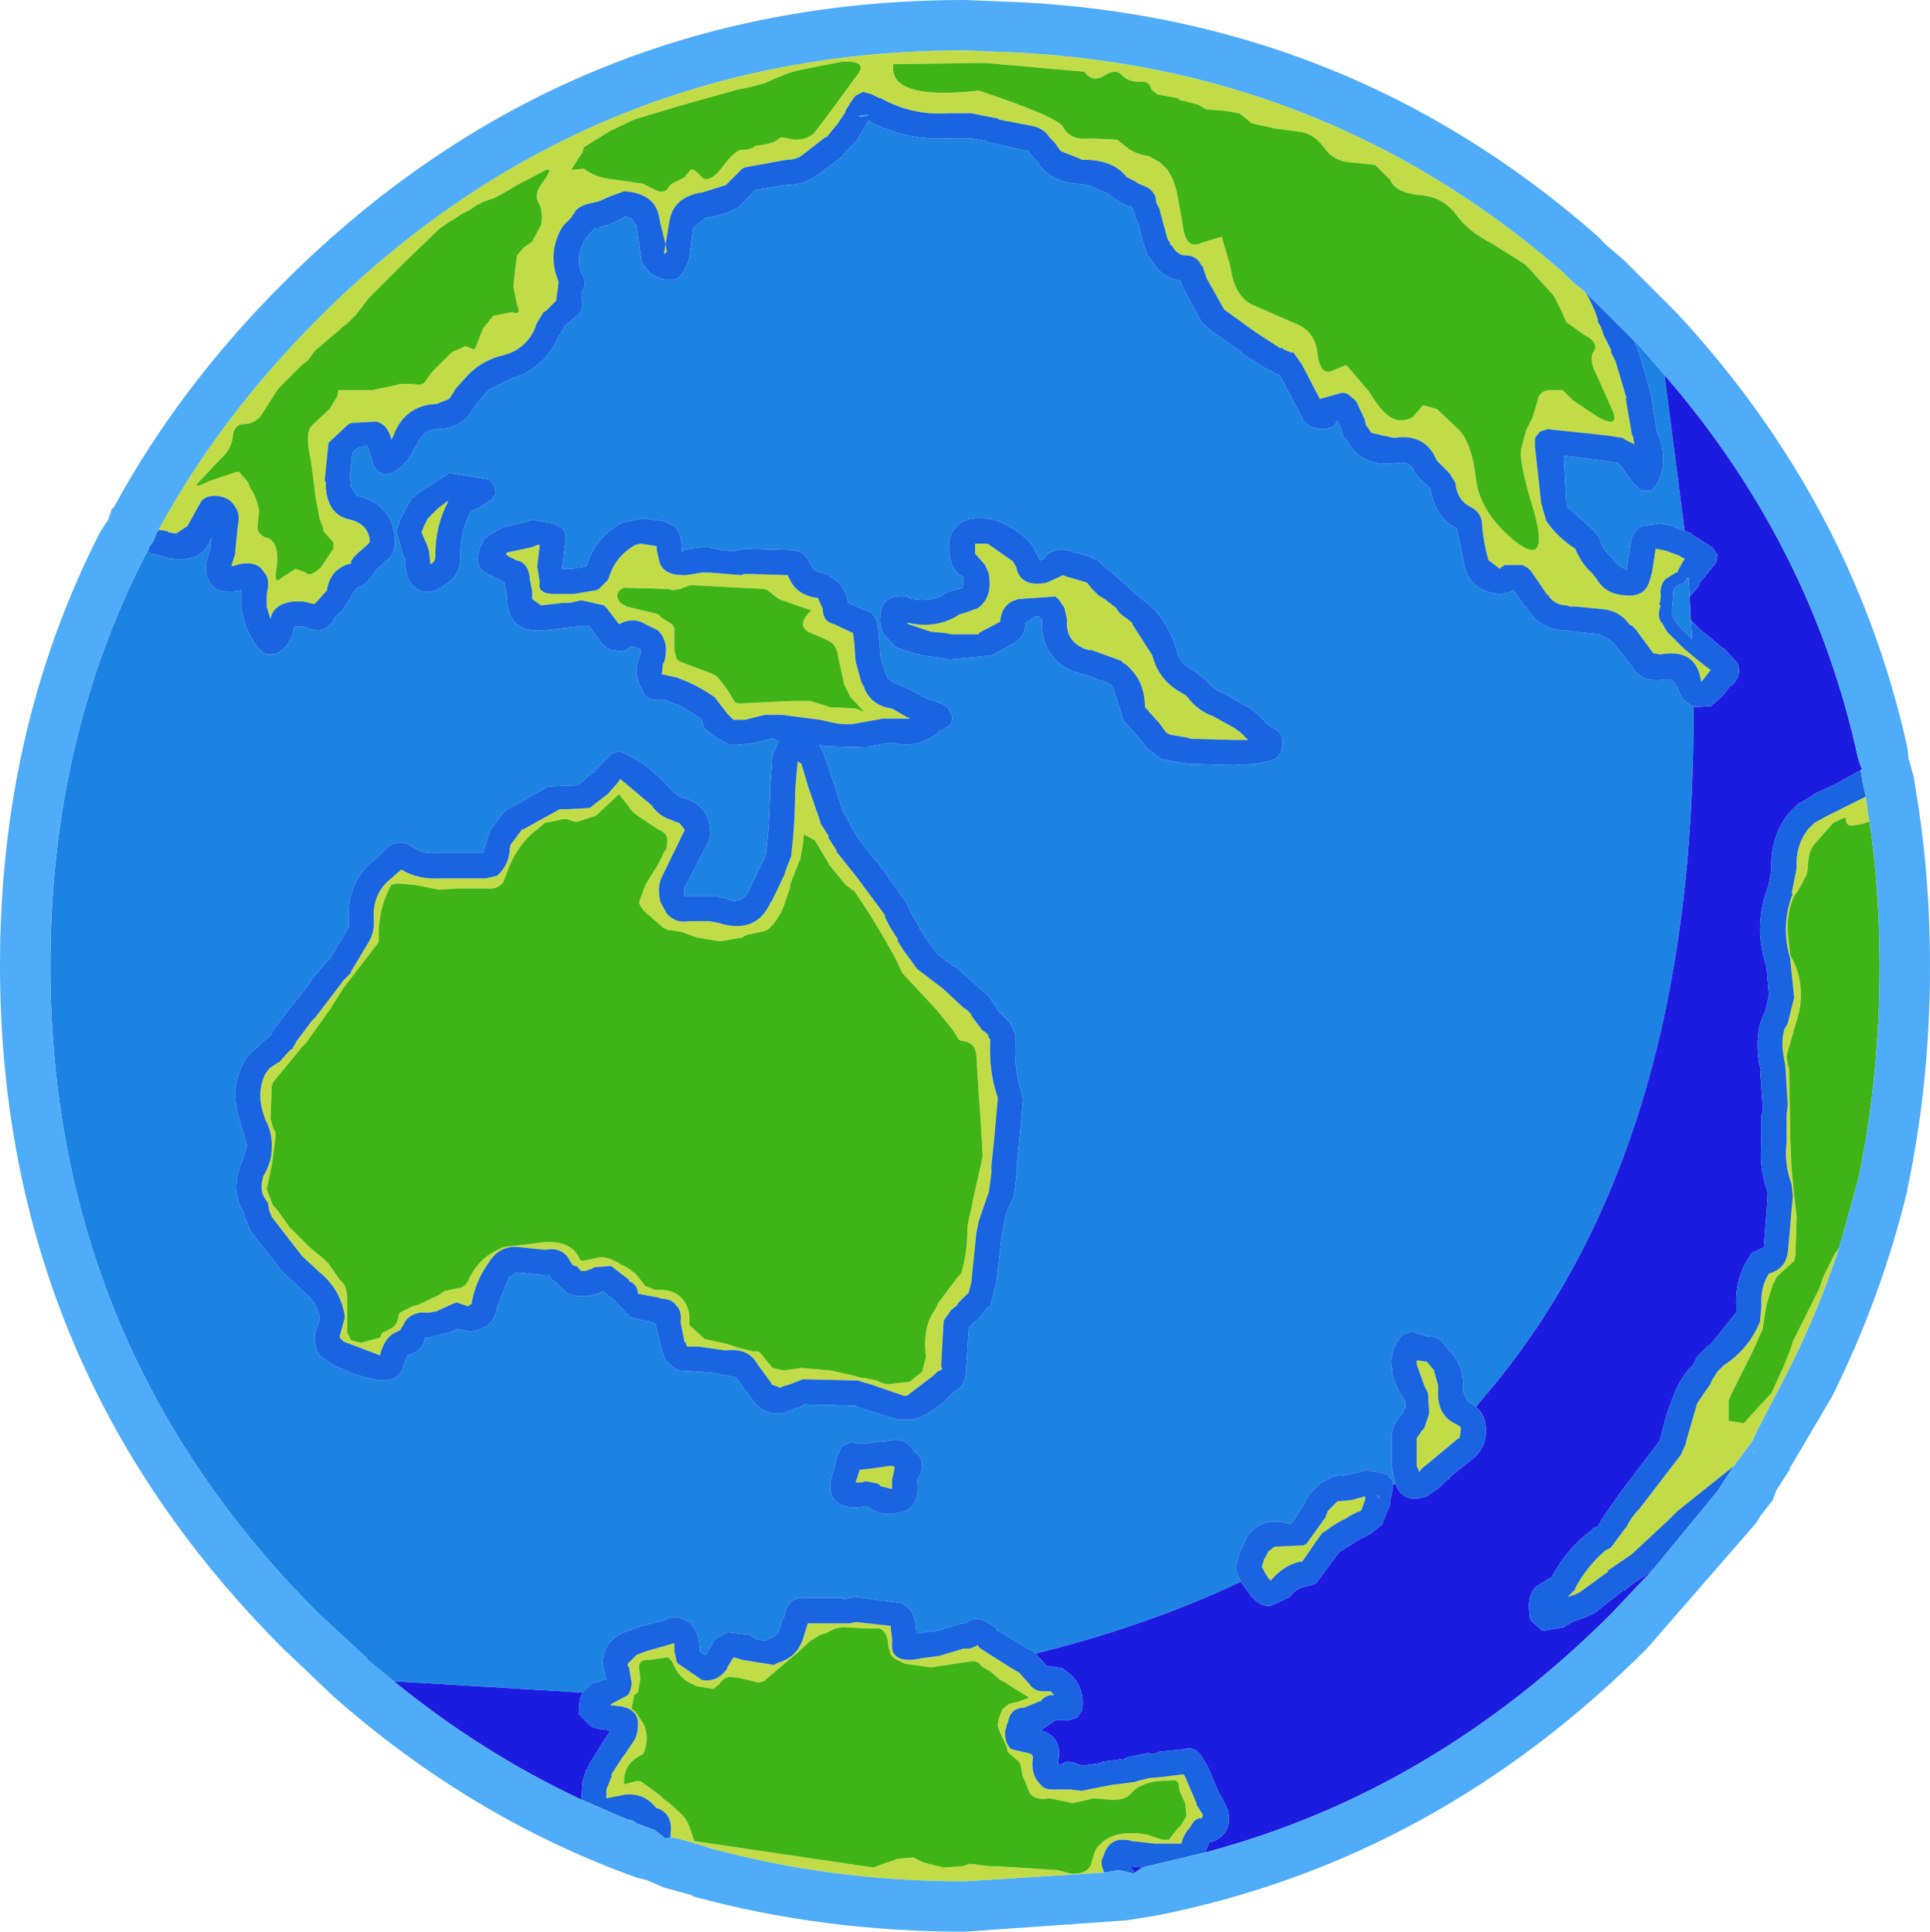
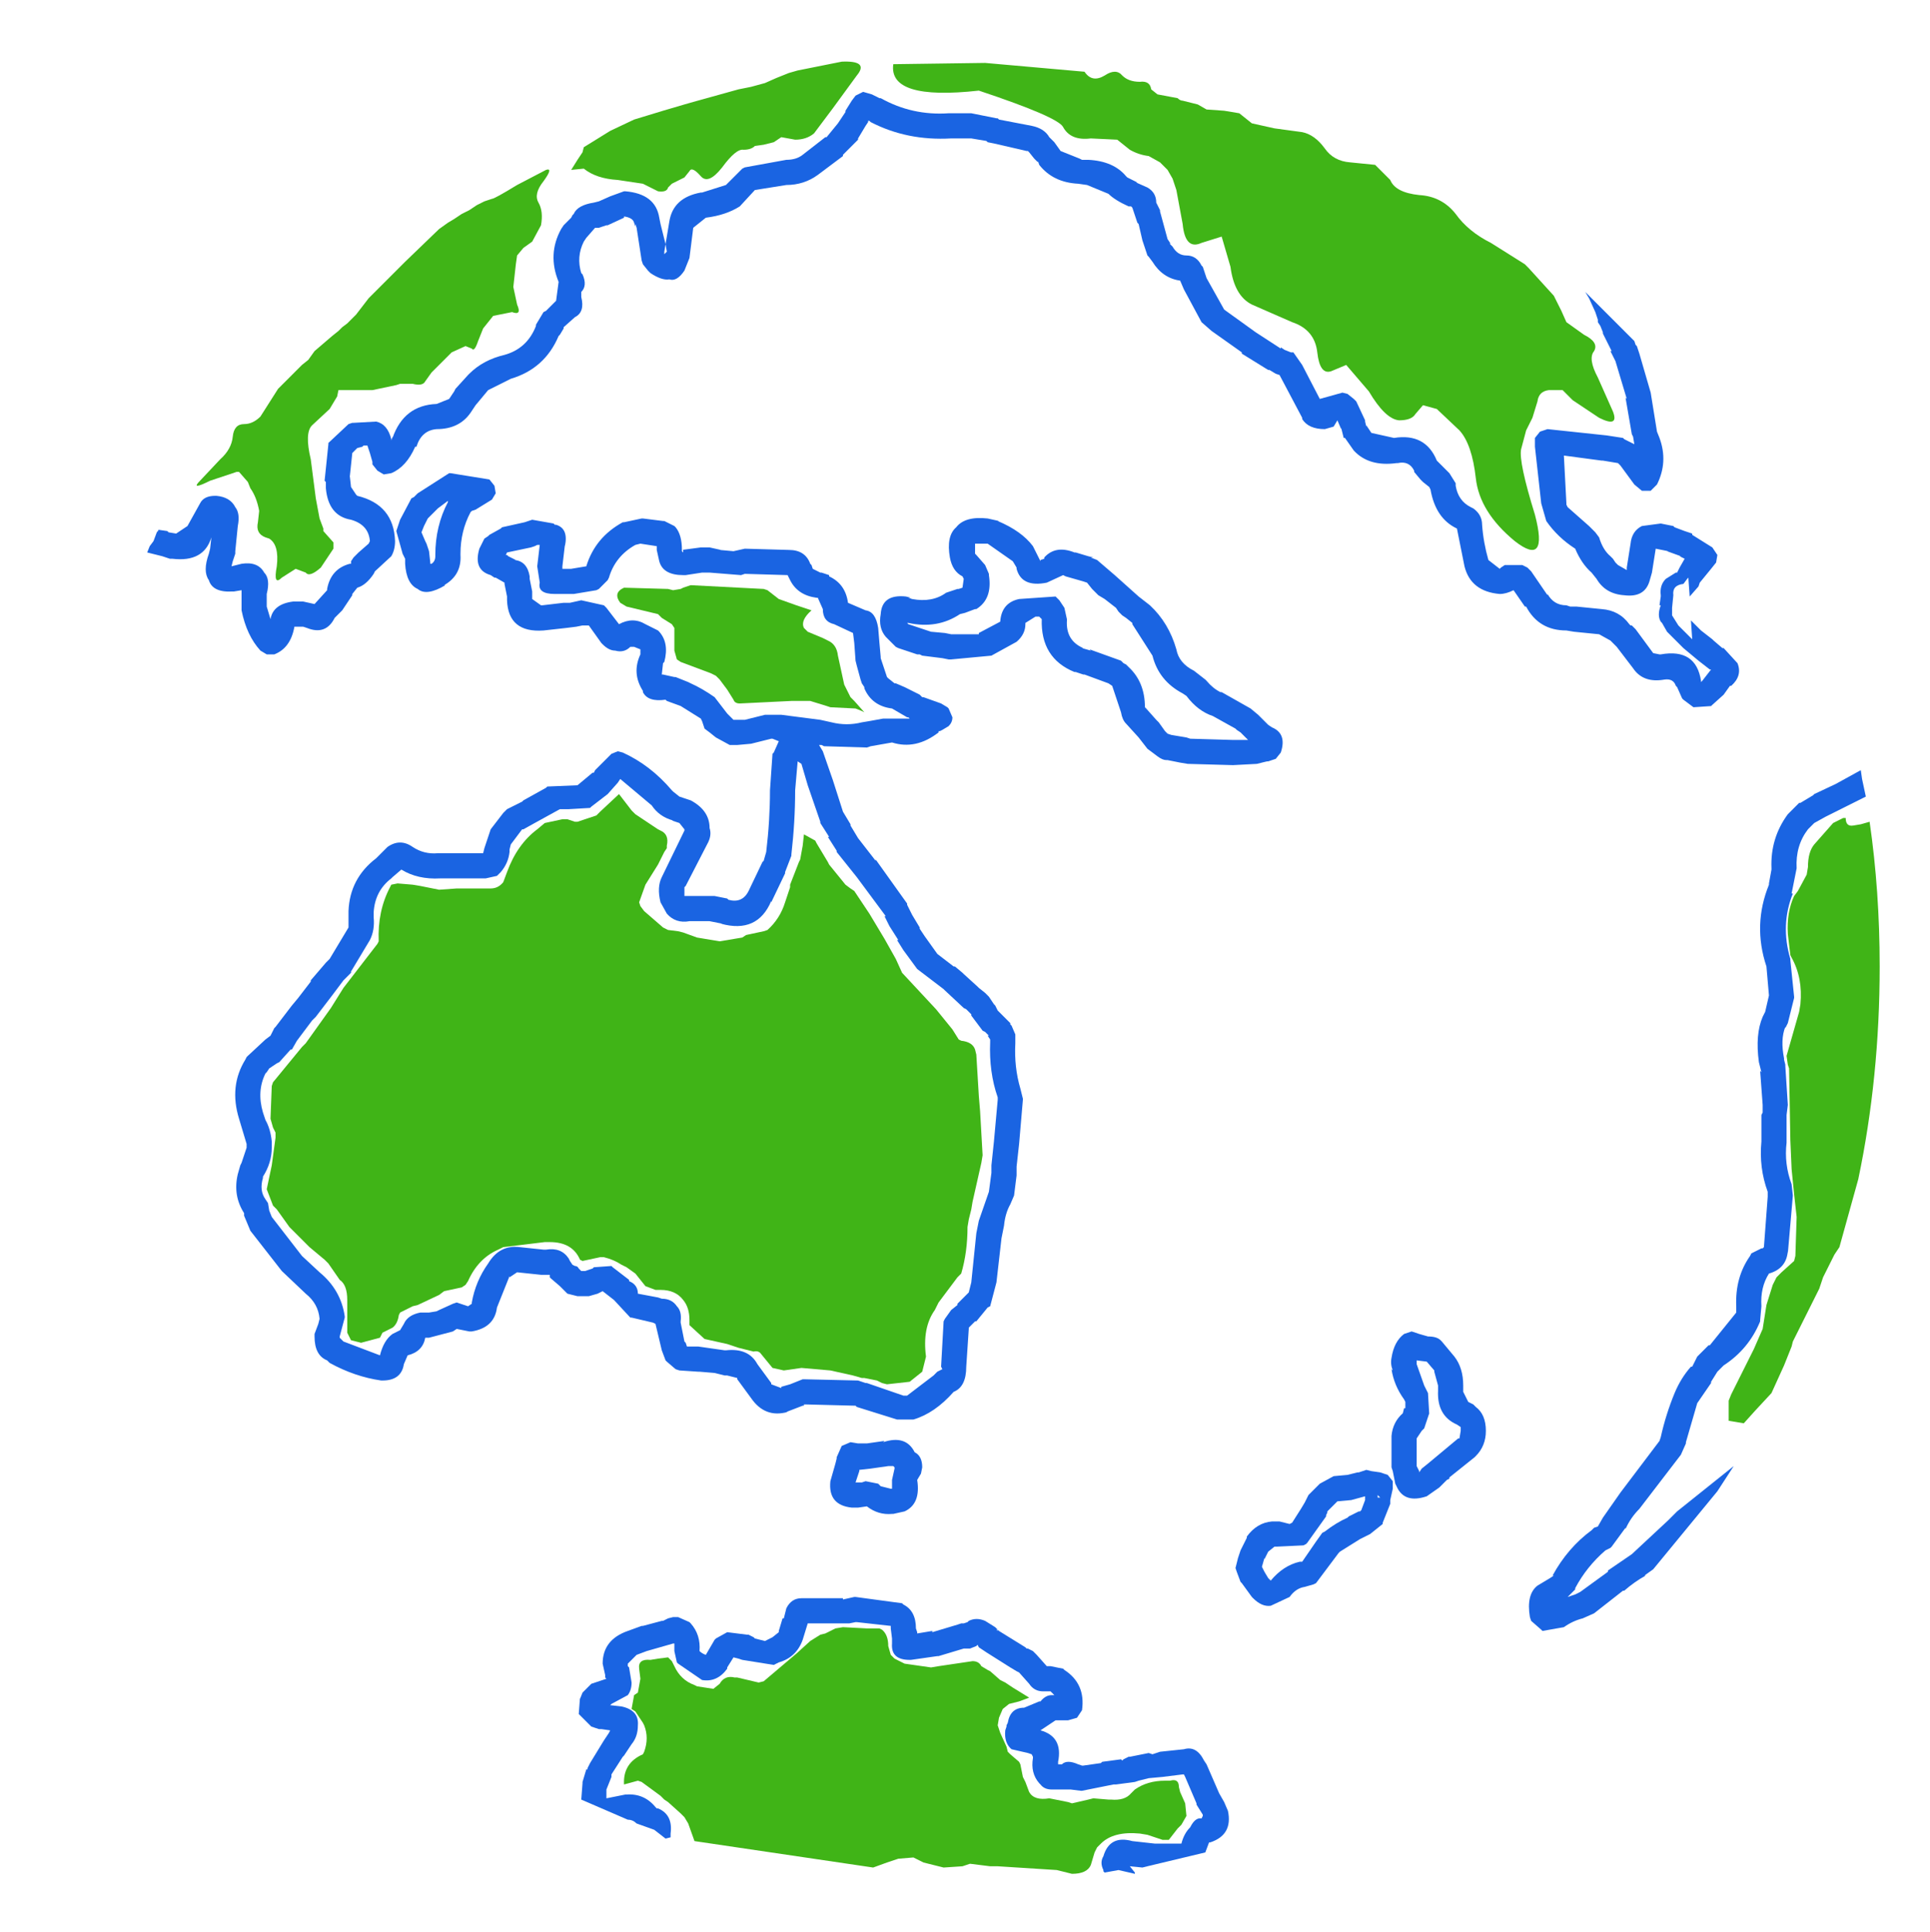
<svg xmlns="http://www.w3.org/2000/svg" height="76.75px" width="76.7px">
  <g transform="matrix(1.0, 0.0, 0.0, 1.0, 39.35, 35.7)">
-     <path d="M-33.05 -14.65 Q-30.6 -19.15 -26.7 -23.05 -16.05 -33.7 -1.0 -33.7 L0.15 -33.65 0.2 -33.65 Q13.15 -33.25 22.75 -24.9 L22.8 -24.85 23.1 -24.55 23.15 -24.5 23.65 -24.1 23.8 -23.85 24.05 -23.3 24.15 -23.0 24.15 -22.9 24.25 -22.75 24.35 -22.5 24.35 -22.45 24.7 -21.75 24.65 -21.75 24.75 -21.55 24.85 -21.35 25.3 -19.85 25.25 -19.9 25.5 -18.45 25.55 -18.35 25.6 -18.05 25.2 -18.25 25.15 -18.3 24.5 -18.4 22.15 -18.65 21.85 -18.55 21.65 -18.3 21.65 -17.95 21.9 -15.7 22.1 -15.0 Q22.55 -14.35 23.25 -13.9 23.5 -13.3 23.9 -12.95 L24.1 -12.7 Q24.45 -12.1 25.2 -12.05 26.0 -11.95 26.2 -12.6 L26.3 -12.95 26.45 -13.9 26.95 -13.8 26.9 -13.8 27.45 -13.6 27.4 -13.6 27.6 -13.5 27.4 -13.15 27.3 -12.95 27.25 -12.95 26.85 -12.7 Q26.6 -12.45 26.65 -12.05 L26.65 -12.0 26.6 -11.65 26.65 -11.65 Q26.5 -11.25 26.65 -11.0 L26.7 -10.95 26.9 -10.6 27.0 -10.5 27.55 -9.95 28.15 -9.45 28.6 -9.1 28.65 -9.1 28.3 -8.65 28.25 -8.6 28.25 -8.7 28.25 -8.65 Q28.05 -9.95 26.65 -9.7 L26.6 -9.7 26.35 -9.75 25.65 -10.7 25.5 -10.85 25.45 -10.85 25.4 -10.9 Q25.0 -11.45 24.3 -11.5 L23.3 -11.6 23.25 -11.6 23.05 -11.6 22.9 -11.65 Q22.4 -11.65 22.15 -12.1 L22.15 -12.05 21.5 -13.0 21.35 -13.15 21.15 -13.25 21.05 -13.25 20.45 -13.25 20.3 -13.15 20.25 -13.1 19.8 -13.45 Q19.6 -14.15 19.55 -14.85 19.55 -15.25 19.2 -15.5 L19.1 -15.55 Q18.6 -15.8 18.5 -16.4 L18.5 -16.5 18.25 -16.9 17.8 -17.35 17.75 -17.4 Q17.3 -18.5 16.05 -18.3 L15.15 -18.5 14.95 -18.8 14.95 -18.75 14.9 -18.95 14.9 -19.0 14.55 -19.75 14.45 -19.85 14.2 -20.05 14.0 -20.1 13.1 -19.85 12.4 -21.2 12.05 -21.7 11.95 -21.7 11.7 -21.8 11.55 -21.9 11.55 -21.85 10.55 -22.5 9.3 -23.4 8.6 -24.65 8.45 -25.1 8.4 -25.15 Q8.2 -25.55 7.8 -25.55 7.45 -25.55 7.25 -25.9 L7.15 -26.0 7.15 -26.05 7.05 -26.2 6.75 -27.3 6.75 -27.35 6.6 -27.65 Q6.6 -28.05 6.25 -28.25 L5.8 -28.45 5.85 -28.45 5.45 -28.65 5.4 -28.7 Q4.9 -29.3 3.9 -29.35 L3.85 -29.35 3.65 -29.35 Q3.55 -29.4 3.55 -29.4 L2.8 -29.7 2.55 -30.05 2.35 -30.25 Q2.15 -30.6 1.65 -30.7 L0.35 -30.95 0.3 -31.0 0.25 -31.0 -0.75 -31.2 -0.8 -31.2 -1.65 -31.2 Q-3.1 -31.1 -4.35 -31.8 L-4.4 -31.8 -4.7 -31.95 -5.05 -32.05 -5.25 -31.95 -5.35 -31.9 -5.5 -31.7 -5.75 -31.3 -5.75 -31.25 -5.85 -31.1 -6.05 -30.8 -6.5 -30.25 -6.55 -30.25 -7.45 -29.55 Q-7.7 -29.35 -8.1 -29.35 L-9.75 -29.05 -9.85 -29.0 -10.25 -28.6 -10.5 -28.35 -11.45 -28.05 -11.5 -28.05 Q-12.6 -27.85 -12.75 -26.9 L-12.9 -26.0 -13.1 -26.8 -13.15 -27.05 Q-13.3 -28.0 -14.5 -28.1 L-14.55 -28.1 -15.1 -27.9 -15.55 -27.7 -15.75 -27.65 Q-16.4 -27.55 -16.55 -27.2 L-16.6 -27.15 -16.65 -27.05 -16.8 -26.9 -16.95 -26.75 -17.05 -26.6 Q-17.6 -25.6 -17.15 -24.5 L-17.25 -23.75 -17.65 -23.35 -17.75 -23.3 -18.05 -22.8 -18.05 -22.75 Q-18.4 -21.85 -19.3 -21.6 -20.15 -21.4 -20.7 -20.85 L-20.75 -20.8 -21.25 -20.25 -21.3 -20.15 -21.5 -19.85 -22.0 -19.65 Q-23.3 -19.6 -23.75 -18.3 L-23.75 -18.35 -23.8 -18.2 -23.8 -18.3 -23.8 -18.25 Q-23.95 -18.85 -24.4 -18.95 L-25.3 -18.9 -25.35 -18.9 -25.5 -18.85 -26.3 -18.1 -26.3 -18.05 -26.45 -16.6 -26.4 -16.55 -26.4 -16.35 -26.4 -16.3 Q-26.3 -15.2 -25.4 -15.05 -24.7 -14.85 -24.65 -14.2 L-24.7 -14.1 -25.1 -13.75 -25.3 -13.55 -25.4 -13.4 -25.4 -13.3 -25.45 -13.3 Q-26.2 -13.1 -26.35 -12.3 L-26.35 -12.25 -26.85 -11.7 -27.3 -11.8 -27.65 -11.8 -27.7 -11.8 Q-28.5 -11.7 -28.6 -11.1 L-28.75 -11.6 -28.75 -12.1 Q-28.6 -12.7 -28.85 -12.95 -29.1 -13.4 -29.75 -13.3 L-30.15 -13.2 -30.1 -13.4 -30.0 -13.7 -30.0 -13.8 -29.9 -14.8 Q-29.8 -15.3 -30.0 -15.55 -30.2 -15.95 -30.75 -16.0 L-30.8 -16.0 Q-31.25 -16.0 -31.4 -15.7 L-31.9 -14.8 -32.35 -14.5 -32.65 -14.55 -32.7 -14.6 -33.05 -14.65 M34.8 -4.05 L34.9 -3.3 34.95 -3.05 34.6 -2.95 34.3 -2.9 Q34.0 -2.85 34.0 -3.2 L33.9 -3.2 33.5 -3.0 32.75 -2.15 Q32.5 -1.85 32.5 -1.25 L32.45 -0.95 32.1 -0.3 31.95 -0.1 Q31.65 0.55 31.7 1.4 L31.8 2.25 31.85 2.35 Q32.3 3.15 32.2 4.2 L32.15 4.5 31.65 6.25 31.7 6.6 31.75 6.75 31.8 9.6 31.85 10.75 31.95 11.75 32.05 12.65 32.0 14.2 31.95 14.4 31.45 14.85 31.25 15.05 31.15 15.25 31.1 15.35 30.85 16.15 30.7 17.1 30.35 17.9 30.1 18.4 29.45 19.7 29.35 19.95 29.35 20.05 29.35 20.75 29.95 20.85 30.4 20.35 31.05 19.65 31.55 18.55 31.85 17.8 31.9 17.6 32.95 15.5 33.1 15.05 33.55 14.15 33.75 13.85 Q32.9 16.45 31.65 18.9 L30.45 21.2 30.3 21.55 29.55 22.55 27.3 24.35 27.35 24.3 26.95 24.7 25.5 26.05 24.55 26.7 24.55 26.75 23.45 27.55 23.25 27.65 22.95 27.75 23.25 27.45 23.25 27.4 Q23.7 26.55 24.45 25.9 L24.65 25.8 24.7 25.75 25.25 25.0 25.25 25.05 Q25.45 24.6 25.8 24.25 L27.45 22.1 27.65 21.65 27.65 21.6 28.1 20.05 28.65 19.25 28.65 19.2 28.9 18.8 28.95 18.75 29.15 18.55 Q30.15 17.9 30.6 16.8 L30.6 16.75 30.65 16.2 Q30.6 15.45 30.95 14.9 31.65 14.7 31.7 14.0 L31.7 14.1 31.9 11.8 31.85 11.35 Q31.55 10.55 31.65 9.7 L31.65 9.65 31.65 9.35 31.65 8.9 31.65 8.6 31.7 8.2 31.6 6.65 31.6 6.6 31.55 6.4 31.55 6.35 Q31.4 5.6 31.6 5.1 L31.6 5.15 31.7 4.95 31.95 3.95 31.95 3.9 31.8 2.45 31.8 2.4 Q31.4 1.05 31.9 -0.2 L31.85 -0.2 32.05 -1.2 Q32.0 -2.1 32.5 -2.75 L32.75 -3.0 33.2 -3.25 34.0 -3.65 34.8 -4.05 M4.55 38.7 L-1.0 39.05 Q-6.35 39.05 -11.25 37.7 L-11.2 37.7 -12.4 37.35 -12.7 37.3 -12.7 37.2 -12.7 37.15 Q-12.6 36.4 -13.2 36.15 L-13.25 36.15 -13.3 36.1 Q-13.75 35.55 -14.45 35.6 L-14.5 35.6 -15.25 35.75 -15.25 35.7 -15.25 35.4 -15.05 34.9 -15.05 34.85 -15.05 34.8 -14.6 34.1 -14.55 34.05 -14.25 33.6 Q-14.0 33.3 -14.0 32.85 -13.95 32.25 -14.65 32.1 L-15.1 32.05 -15.05 32.0 -14.4 31.65 Q-14.25 31.45 -14.25 31.15 L-14.35 30.55 -14.4 30.5 -14.4 30.4 -14.05 30.05 -13.65 29.9 -12.6 29.6 -12.55 29.6 -12.55 29.85 -12.55 29.9 -12.45 30.35 -12.4 30.4 -11.45 31.05 Q-10.85 31.15 -10.45 30.6 L-10.45 30.55 -10.2 30.15 -10.0 30.2 -9.85 30.25 -8.6 30.45 -8.5 30.4 -8.4 30.35 Q-7.7 30.15 -7.45 29.45 L-7.25 28.8 -7.25 28.85 -7.25 28.8 -6.95 28.8 -5.65 28.8 -5.6 28.8 -5.35 28.75 -5.3 28.75 -3.95 28.9 -3.95 29.0 -3.9 29.4 -3.9 29.6 Q-3.95 30.25 -3.2 30.25 L-3.15 30.25 -2.1 30.1 -2.05 30.1 -1.05 29.8 -0.95 29.8 -0.8 29.8 -0.55 29.7 -0.5 29.65 -0.45 29.75 -0.15 29.95 0.8 30.55 1.05 30.7 1.15 30.75 1.55 31.2 Q1.75 31.5 2.1 31.5 L2.4 31.5 2.55 31.65 2.45 31.65 Q2.2 31.65 2.0 31.9 L1.95 31.9 1.35 32.15 Q0.8 32.15 0.7 32.75 L0.65 32.85 0.65 32.9 0.6 33.05 Q0.55 33.55 0.85 33.8 L1.5 33.95 1.65 34.0 1.7 34.1 1.7 34.15 Q1.6 34.75 1.95 35.15 L2.0 35.2 Q2.15 35.4 2.45 35.4 L2.5 35.4 3.2 35.4 3.6 35.45 3.65 35.45 4.9 35.2 5.0 35.2 5.75 35.1 5.9 35.05 6.3 34.95 6.85 34.9 7.65 34.8 7.7 34.8 7.75 34.9 8.2 35.95 8.2 36.0 8.45 36.4 8.45 36.45 8.4 36.55 Q8.15 36.5 7.95 36.9 7.7 37.15 7.6 37.55 L6.85 37.55 6.8 37.55 6.55 37.55 5.65 37.45 Q4.75 37.2 4.5 38.05 4.35 38.3 4.5 38.6 L4.5 38.65 4.55 38.7 M2.9 -30.65 Q3.2 -30.1 4.0 -30.2 L5.05 -30.15 5.55 -29.75 Q5.9 -29.55 6.3 -29.5 L6.75 -29.25 7.05 -28.95 7.25 -28.6 7.4 -28.15 7.65 -26.8 Q7.75 -25.75 8.4 -26.05 L9.2 -26.3 9.55 -25.1 Q9.7 -23.95 10.4 -23.6 L12.0 -22.9 Q12.9 -22.6 13.0 -21.7 13.1 -20.8 13.55 -20.95 L14.15 -21.2 15.05 -20.15 Q15.7 -19.05 16.25 -19.0 16.75 -19.0 16.9 -19.25 L17.2 -19.6 17.75 -19.45 18.65 -18.6 Q19.15 -18.05 19.3 -16.7 19.45 -15.35 20.85 -14.2 22.2 -13.15 21.65 -15.25 21.0 -17.35 21.1 -17.85 L21.3 -18.6 21.55 -19.1 21.75 -19.75 Q21.8 -20.15 22.2 -20.2 L22.75 -20.2 23.15 -19.8 24.2 -19.1 Q25.0 -18.7 24.75 -19.35 L24.15 -20.7 Q23.75 -21.45 24.0 -21.75 24.2 -22.1 23.6 -22.4 L22.9 -22.9 22.7 -23.35 22.4 -23.95 21.4 -25.05 21.25 -25.2 19.9 -26.05 Q19.0 -26.5 18.5 -27.2 17.95 -27.9 17.05 -27.95 16.1 -28.05 15.9 -28.55 L15.3 -29.15 14.3 -29.25 Q13.65 -29.3 13.3 -29.8 12.9 -30.35 12.4 -30.45 L11.3 -30.6 10.4 -30.8 9.9 -31.2 9.3 -31.3 8.6 -31.35 8.25 -31.55 7.65 -31.7 Q7.55 -31.7 7.45 -31.8 L6.65 -31.95 6.4 -32.15 Q6.35 -32.5 5.95 -32.45 5.5 -32.45 5.25 -32.7 5.0 -33.0 4.55 -32.7 4.05 -32.4 3.75 -32.85 L-0.2 -33.2 -3.85 -33.15 Q-4.05 -31.7 -0.45 -32.1 2.7 -31.05 2.9 -30.65 M3.85 -12.55 L4.05 -12.3 4.15 -12.2 4.3 -12.05 4.55 -11.9 5.0 -11.55 5.1 -11.4 5.25 -11.25 5.4 -11.15 5.65 -10.95 5.65 -10.9 6.45 -9.65 Q6.7 -8.65 7.65 -8.15 L7.8 -8.05 Q8.25 -7.45 8.85 -7.25 L9.75 -6.75 9.8 -6.7 9.95 -6.6 10.25 -6.3 9.65 -6.3 7.95 -6.35 7.8 -6.4 7.2 -6.5 7.05 -6.55 6.95 -6.65 6.7 -7.0 6.6 -7.1 6.2 -7.55 6.15 -7.6 Q6.15 -8.6 5.5 -9.2 L5.4 -9.3 5.3 -9.35 5.2 -9.45 3.95 -9.9 4.0 -9.85 3.65 -9.95 3.7 -9.95 Q3.0 -10.25 3.05 -11.05 L3.05 -11.1 2.95 -11.55 2.85 -11.7 2.75 -11.85 2.6 -12.0 1.15 -11.9 Q0.45 -11.75 0.4 -11.0 L-0.45 -10.55 -0.45 -10.5 -1.35 -10.5 -1.45 -10.5 -1.55 -10.5 -1.8 -10.55 -2.35 -10.6 -2.65 -10.7 -3.25 -10.9 -3.3 -10.95 -3.25 -10.95 Q-2.1 -10.7 -1.2 -11.3 L-1.0 -11.35 -0.6 -11.5 -0.55 -11.5 Q0.1 -11.9 -0.05 -12.85 L-0.05 -12.9 -0.2 -13.25 -0.55 -13.65 -0.6 -13.7 -0.6 -13.75 -0.6 -14.1 -0.25 -14.1 -0.2 -14.1 -0.1 -14.1 0.9 -13.4 1.05 -13.15 1.05 -13.1 Q1.25 -12.35 2.25 -12.55 L2.9 -12.85 3.0 -12.8 3.7 -12.6 3.85 -12.55 M-0.95 4.4 L-0.9 4.45 -0.75 4.6 -0.75 4.65 -0.3 5.25 -0.2 5.3 -0.05 5.45 -0.1 5.45 0.0 5.6 0.0 5.7 Q-0.05 6.9 0.3 7.9 L0.3 8.0 0.15 9.65 0.05 10.6 0.05 10.65 0.05 10.9 -0.05 11.65 -0.45 12.8 -0.55 13.3 -0.75 15.25 -0.85 15.65 -1.3 16.1 -1.3 16.15 -1.55 16.35 -1.8 16.7 -1.85 16.8 -1.95 18.6 -1.9 18.7 -2.1 18.8 -2.2 18.9 -2.25 18.95 -3.3 19.75 -3.45 19.75 -4.9 19.25 -4.95 19.25 -5.25 19.15 -7.4 19.1 -7.45 19.1 -7.95 19.3 -8.3 19.4 -8.3 19.45 -8.7 19.3 -8.7 19.25 -9.25 18.5 Q-9.6 17.85 -10.5 17.95 L-10.55 17.95 -11.6 17.8 -11.65 17.8 -12.05 17.8 -12.1 17.65 -12.15 17.6 -12.3 16.85 -12.3 16.8 Q-12.25 16.4 -12.45 16.2 -12.65 15.9 -13.05 15.9 L-13.2 15.85 -14.0 15.7 Q-14.0 15.4 -14.25 15.25 L-14.35 15.2 -14.35 15.15 -15.0 14.65 -15.05 14.6 -15.75 14.65 -15.8 14.7 -15.95 14.75 -16.1 14.8 -16.25 14.8 -16.3 14.75 -16.35 14.7 Q-16.4 14.6 -16.5 14.6 L-16.6 14.55 -16.7 14.4 -16.75 14.3 Q-17.05 13.85 -17.65 13.95 L-17.75 13.95 -18.7 13.85 Q-19.5 13.75 -19.95 14.5 -20.45 15.2 -20.6 16.05 L-20.6 16.1 -20.75 16.2 -21.2 16.05 -21.35 16.1 -21.9 16.35 -22.0 16.4 -22.3 16.45 -22.55 16.45 -22.65 16.45 Q-23.15 16.55 -23.3 16.9 L-23.45 17.15 -23.75 17.3 Q-24.1 17.55 -24.25 18.15 L-25.7 17.6 -25.75 17.55 -25.85 17.45 -25.9 17.45 -25.85 17.45 -25.85 17.4 -25.65 16.65 -25.65 16.6 Q-25.8 15.55 -26.65 14.85 L-27.35 14.2 -28.55 12.65 -28.65 12.4 -28.7 12.1 -28.8 11.95 Q-29.05 11.6 -28.9 11.1 L-28.9 10.95 -28.9 11.05 Q-28.55 10.5 -28.55 9.9 L-28.55 9.7 -28.55 9.65 Q-28.6 9.15 -28.8 8.8 L-28.9 8.5 Q-29.15 7.65 -28.8 6.95 L-28.75 6.9 -28.65 6.75 -28.35 6.55 -28.25 6.5 -27.8 6.0 -27.75 6.0 -27.55 5.65 -26.95 4.85 -26.9 4.8 -26.8 4.7 -26.15 3.85 -25.7 3.25 -25.4 2.95 -25.4 2.9 -24.65 1.65 Q-24.45 1.25 -24.5 0.75 L-24.5 0.6 -24.5 0.55 Q-24.45 -0.3 -23.8 -0.8 L-23.75 -0.85 -23.4 -1.15 Q-22.75 -0.75 -21.85 -0.8 L-20.1 -0.8 -20.05 -0.8 -19.6 -0.9 -19.45 -1.05 Q-19.15 -1.4 -19.1 -1.85 L-19.1 -1.95 -19.05 -2.15 -18.6 -2.75 -18.55 -2.75 -18.1 -3.0 -17.1 -3.55 -16.75 -3.55 -15.9 -3.6 -15.85 -3.65 -15.2 -4.15 -14.8 -4.6 -14.7 -4.75 -13.45 -3.7 Q-13.15 -3.25 -12.6 -3.1 L-12.65 -3.1 -12.35 -3.0 -12.15 -2.75 -12.15 -2.7 -13.05 -0.85 Q-13.25 -0.45 -13.1 0.15 L-12.85 0.6 Q-12.5 1.0 -11.95 0.9 L-11.15 0.9 -10.65 1.0 -10.7 1.0 Q-9.25 1.4 -8.7 0.1 L-8.7 0.15 -8.15 -1.0 -8.15 -1.05 -7.9 -1.7 -7.9 -1.75 Q-7.75 -3.05 -7.75 -4.3 L-7.65 -5.45 -7.5 -5.35 -7.25 -4.5 -6.75 -3.05 -6.75 -3.0 -6.4 -2.45 -6.45 -2.45 -6.1 -1.9 -6.1 -1.85 -5.3 -0.85 -4.15 0.7 -4.2 0.7 -4.0 1.1 -3.65 1.65 -3.7 1.65 -3.45 2.05 -2.9 2.8 -1.85 3.6 -1.8 3.65 -1.05 4.35 -0.95 4.4 M-1.15 5.65 L-1.25 5.6 -1.5 5.2 -2.15 4.4 -3.5 2.95 -3.75 2.4 -4.2 1.6 -4.8 0.6 -5.4 -0.3 -5.55 -0.4 -5.75 -0.55 -6.4 -1.35 -6.45 -1.45 -6.9 -2.2 -6.95 -2.3 -7.4 -2.55 -7.45 -2.1 -7.55 -1.55 -7.6 -1.45 -7.95 -0.55 -7.95 -0.45 -8.15 0.15 Q-8.35 0.8 -8.85 1.25 L-9.0 1.3 -9.7 1.45 -9.85 1.55 -10.75 1.7 -11.65 1.55 -12.2 1.35 -12.4 1.3 -12.8 1.25 -13.0 1.15 -13.75 0.5 -13.9 0.3 -13.95 0.15 -13.7 -0.55 -13.2 -1.35 -12.95 -1.85 -12.85 -2.0 -12.85 -2.1 Q-12.75 -2.55 -13.1 -2.7 L-13.2 -2.75 -14.1 -3.35 -14.25 -3.5 -14.75 -4.15 -15.5 -3.45 -15.65 -3.3 -16.4 -3.05 -16.5 -3.05 -16.8 -3.15 -17.0 -3.15 -17.7 -3.0 -18.0 -2.75 Q-18.8 -2.15 -19.2 -1.05 L-19.35 -0.65 Q-19.55 -0.4 -19.85 -0.4 L-20.05 -0.4 -20.25 -0.4 -21.2 -0.4 -21.9 -0.35 -22.65 -0.5 -22.95 -0.55 -23.55 -0.6 -23.8 -0.55 -23.85 -0.45 Q-24.35 0.5 -24.3 1.7 L-24.35 1.8 -25.7 3.55 -26.2 4.35 -27.2 5.75 -27.35 5.9 -28.5 7.3 -28.55 7.45 -28.6 8.75 -28.5 9.1 -28.4 9.3 -28.4 9.5 -28.55 10.6 -28.75 11.55 -28.5 12.2 -28.35 12.35 -27.85 13.05 -27.05 13.85 -26.45 14.35 -26.3 14.5 -25.85 15.15 Q-25.55 15.35 -25.55 15.95 L-25.55 16.55 -25.55 17.05 -25.55 17.25 -25.4 17.55 -25.0 17.65 -24.25 17.45 -24.15 17.25 -23.85 17.1 -23.75 17.05 Q-23.55 16.9 -23.5 16.55 L-23.45 16.45 -22.95 16.2 -22.75 16.15 -21.9 15.75 -21.7 15.6 -21.0 15.45 -20.85 15.35 -20.75 15.2 Q-20.35 14.3 -19.55 13.95 L-19.35 13.85 -17.7 13.65 -17.5 13.65 Q-16.6 13.65 -16.3 14.35 L-16.2 14.4 -15.5 14.25 -15.35 14.25 Q-14.95 14.35 -14.65 14.55 L-14.45 14.65 -14.1 14.9 -13.7 15.4 -13.3 15.55 -13.1 15.55 Q-12.5 15.55 -12.2 15.95 -11.95 16.25 -11.95 16.75 L-11.95 16.95 -11.35 17.5 -10.45 17.7 -10.0 17.85 -9.4 18.0 Q-9.2 17.95 -9.1 18.1 L-8.65 18.65 -8.2 18.75 -7.5 18.65 -6.35 18.75 -5.45 18.95 -5.1 19.05 -5.0 19.05 -4.5 19.15 -4.3 19.25 -4.1 19.3 -3.2 19.2 -2.7 18.8 -2.55 18.2 Q-2.7 17.05 -2.2 16.35 L-2.05 16.05 -1.3 15.05 -1.15 14.9 Q-0.9 14.05 -0.9 13.05 L-0.85 12.75 -0.75 12.35 -0.7 12.05 -0.35 10.5 -0.3 10.2 -0.4 8.45 -0.45 7.85 -0.55 6.2 -0.6 6.0 Q-0.7 5.7 -1.15 5.65 M16.95 18.45 L16.95 18.35 17.35 18.4 17.65 18.75 17.65 18.8 17.8 19.35 17.8 19.5 17.8 19.55 Q17.75 20.55 18.55 20.9 L18.7 21.0 18.7 21.15 18.65 21.45 18.6 21.45 17.7 22.2 17.4 22.45 17.15 22.65 17.05 22.8 17.05 22.75 16.95 22.55 16.95 22.5 16.95 22.45 16.95 22.0 16.95 21.9 16.95 21.7 16.95 21.45 17.15 21.15 17.25 21.05 17.45 20.45 17.45 20.5 17.4 19.65 17.25 19.35 16.95 18.5 16.95 18.45 M14.9 23.8 L14.9 23.9 14.75 24.3 14.7 24.35 14.65 24.35 14.25 24.55 14.2 24.6 Q13.75 24.8 13.3 25.15 L13.2 25.2 12.95 25.55 12.4 26.35 12.3 26.35 Q11.65 26.5 11.15 27.1 L11.1 27.05 11.05 27.0 10.9 26.75 10.85 26.65 10.8 26.55 10.9 26.2 10.9 26.25 11.05 25.95 11.3 25.75 11.4 25.75 12.45 25.7 12.55 25.65 12.6 25.6 13.35 24.55 13.35 24.5 13.4 24.4 13.4 24.35 13.45 24.3 13.8 23.95 14.35 23.9 14.9 23.75 14.9 23.8 M0.0 30.7 L-0.1 30.65 -0.35 30.5 Q-0.45 30.3 -0.7 30.3 L-2.05 30.5 -2.35 30.55 -3.4 30.4 -3.5 30.35 -3.8 30.2 -3.95 30.05 -4.05 29.7 Q-4.05 29.25 -4.3 29.05 L-4.4 29.0 -4.9 29.0 -5.85 28.95 -6.15 29.0 -6.55 29.2 -6.75 29.25 -7.15 29.5 -7.7 30.0 -9.0 31.1 -9.2 31.15 -10.05 30.95 -10.15 30.95 Q-10.55 30.85 -10.75 31.2 L-11.0 31.4 -11.65 31.3 -11.75 31.25 Q-12.3 31.05 -12.55 30.5 L-12.65 30.3 -12.8 30.15 -13.2 30.2 -13.5 30.25 Q-14.0 30.2 -13.95 30.6 L-13.9 31.0 -14.0 31.55 -14.15 31.65 -14.25 32.2 -14.1 32.3 -13.8 32.75 -13.75 32.85 Q-13.55 33.35 -13.75 33.9 L-13.8 34.0 Q-14.6 34.35 -14.55 35.2 L-14.0 35.05 -13.85 35.1 -13.1 35.65 -12.95 35.8 -12.8 35.9 -12.3 36.35 -12.15 36.5 -12.0 36.75 -11.75 37.45 -4.65 38.5 -4.1 38.3 -3.65 38.15 -3.05 38.1 -2.65 38.3 -1.85 38.5 -1.1 38.45 -0.8 38.35 0.0 38.45 0.3 38.45 2.65 38.6 2.85 38.65 3.25 38.75 Q3.85 38.75 4.0 38.4 L4.15 37.9 4.25 37.7 4.4 37.55 Q4.9 37.05 5.95 37.15 L6.25 37.2 6.85 37.4 6.95 37.4 7.1 37.4 7.45 36.95 7.6 36.8 7.8 36.45 7.75 35.95 7.55 35.5 7.5 35.3 Q7.5 34.95 7.15 35.05 L6.95 35.05 Q6.25 35.05 5.75 35.4 L5.6 35.55 Q5.35 35.85 4.8 35.8 L4.7 35.8 4.1 35.75 3.9 35.8 3.25 35.95 3.1 35.9 2.35 35.75 Q1.75 35.85 1.55 35.5 L1.4 35.1 1.3 34.9 1.2 34.4 1.15 34.3 0.8 34.0 0.7 33.9 0.65 33.7 0.4 33.15 0.3 32.85 0.35 32.55 0.5 32.2 0.75 32.0 1.15 31.9 1.55 31.75 0.9 31.35 0.6 31.15 0.4 31.05 0.0 30.7 M7.8 37.55 L7.75 37.55 7.85 37.55 7.8 37.55 M30.3 22.0 L30.35 21.95 30.35 22.0 30.3 22.0 M-16.4 -29.35 L-16.65 -28.95 -16.15 -29.0 Q-15.65 -28.6 -14.8 -28.55 L-13.8 -28.4 -13.2 -28.1 Q-12.85 -28.05 -12.8 -28.25 L-12.65 -28.4 -12.15 -28.65 -11.95 -28.9 Q-11.85 -29.1 -11.5 -28.7 -11.2 -28.35 -10.65 -29.05 -10.1 -29.8 -9.8 -29.75 -9.5 -29.75 -9.35 -29.9 L-9.0 -29.95 -8.6 -30.05 -8.3 -30.25 -7.75 -30.15 Q-7.3 -30.15 -7.0 -30.4 L-6.25 -31.4 -5.3 -32.7 Q-4.8 -33.3 -5.9 -33.25 L-7.65 -32.9 -8.0 -32.8 -8.5 -32.6 -8.95 -32.4 -9.5 -32.25 -10.0 -32.15 -11.8 -31.65 -12.15 -31.55 -13.0 -31.3 -14.15 -30.95 -15.1 -30.5 -16.15 -29.85 -16.2 -29.65 -16.4 -29.35 M-24.7 -23.85 L-25.2 -23.2 -25.55 -22.85 -25.75 -22.7 -25.9 -22.55 -26.15 -22.35 -26.85 -21.75 -27.1 -21.4 -27.35 -21.2 -27.75 -20.8 -28.1 -20.45 -28.3 -20.25 -29.0 -19.15 Q-29.3 -18.85 -29.65 -18.85 -30.05 -18.85 -30.1 -18.35 -30.15 -17.85 -30.6 -17.45 L-31.4 -16.6 Q-31.8 -16.2 -31.0 -16.6 L-29.95 -16.95 -29.85 -16.95 -29.5 -16.55 -29.4 -16.3 Q-29.15 -15.95 -29.05 -15.4 L-29.1 -14.95 Q-29.2 -14.5 -28.8 -14.35 L-28.65 -14.3 Q-28.25 -14.05 -28.35 -13.2 -28.5 -12.4 -28.15 -12.75 L-27.6 -13.1 -27.2 -12.95 Q-27.05 -12.75 -26.6 -13.15 L-26.1 -13.9 -26.1 -14.15 -26.5 -14.6 -26.5 -14.7 -26.65 -15.1 -26.8 -15.9 -27.0 -17.45 Q-27.25 -18.5 -26.95 -18.8 L-26.25 -19.45 -25.95 -19.95 -25.9 -20.2 -25.7 -20.2 -24.75 -20.2 -24.55 -20.2 -23.6 -20.4 -23.45 -20.45 -22.95 -20.45 Q-22.55 -20.35 -22.45 -20.55 L-22.2 -20.9 -21.6 -21.5 -21.4 -21.7 -20.85 -21.95 -20.6 -21.85 Q-20.5 -21.7 -20.35 -22.15 L-20.15 -22.65 -19.75 -23.15 -19.0 -23.3 Q-18.6 -23.15 -18.8 -23.6 L-18.95 -24.3 -18.9 -24.75 -18.85 -25.2 -18.8 -25.55 -18.55 -25.85 -18.2 -26.1 -17.85 -26.75 Q-17.75 -27.3 -17.95 -27.65 -18.15 -28.0 -17.75 -28.5 -17.35 -29.05 -17.65 -28.95 L-18.8 -28.35 Q-19.7 -27.8 -19.8 -27.8 L-20.1 -27.7 -20.4 -27.55 -20.7 -27.35 -21.0 -27.2 -21.3 -27.0 -21.55 -26.85 -21.9 -26.6 -23.25 -25.3 -24.7 -23.85 M-22.5 -14.8 L-22.35 -15.1 -21.95 -15.5 -21.55 -15.8 -21.55 -15.75 Q-22.05 -14.8 -22.05 -13.65 L-22.05 -13.6 Q-22.05 -13.4 -22.2 -13.3 L-22.25 -13.3 -22.25 -13.35 -22.3 -13.8 -22.4 -14.1 -22.45 -14.2 -22.6 -14.55 -22.5 -14.8 M-12.9 -26.0 L-12.85 -25.7 -12.9 -25.65 -12.95 -25.7 -12.9 -25.65 -12.95 -25.6 -12.95 -25.7 -12.9 -26.0 M-13.25 -14.0 L-13.25 -13.85 -13.15 -13.4 Q-13.0 -12.85 -12.2 -12.85 L-12.1 -12.85 -11.45 -12.95 -11.4 -12.95 -11.15 -12.95 -9.9 -12.85 -9.75 -12.9 -8.05 -12.85 -7.95 -12.65 Q-7.65 -12.05 -6.9 -11.95 L-6.85 -11.95 -6.65 -11.5 Q-6.65 -11.0 -6.2 -10.9 L-5.45 -10.55 -5.4 -10.15 -5.35 -9.45 -5.3 -9.25 -5.15 -8.7 -5.1 -8.55 -5.0 -8.4 -5.0 -8.35 Q-4.7 -7.65 -3.9 -7.55 L-3.3 -7.2 -3.25 -7.2 -3.2 -7.15 -3.65 -7.15 -4.25 -7.15 -4.8 -7.05 -5.1 -7.0 Q-5.7 -6.85 -6.3 -7.0 L-6.75 -7.1 -8.3 -7.3 -8.35 -7.3 -9.0 -7.3 -8.95 -7.3 -9.75 -7.1 -10.05 -7.1 -10.2 -7.1 -10.45 -7.35 -10.95 -8.0 Q-11.45 -8.35 -11.9 -8.55 L-12.0 -8.6 -12.5 -8.8 -12.55 -8.8 -13.0 -8.9 -13.05 -8.9 -13.0 -9.35 -12.95 -9.4 Q-12.75 -10.15 -13.15 -10.6 L-13.2 -10.65 -13.6 -10.85 -13.7 -10.9 Q-14.2 -11.2 -14.75 -10.9 L-15.25 -11.55 -15.35 -11.65 -16.25 -11.85 -16.7 -11.75 -16.75 -11.75 -16.9 -11.75 -16.95 -11.75 -17.8 -11.65 -17.85 -11.65 -18.2 -11.9 -18.2 -12.1 -18.2 -12.2 -18.3 -12.7 -18.3 -12.8 Q-18.4 -13.4 -18.9 -13.45 L-18.85 -13.45 -19.15 -13.6 -19.2 -13.65 -19.25 -13.65 -19.2 -13.75 -18.25 -13.95 -18.1 -14.0 -18.0 -14.05 -17.9 -14.05 -18.0 -13.2 -17.9 -12.55 Q-18.0 -12.1 -17.3 -12.1 L-16.6 -12.1 -16.55 -12.1 -15.65 -12.25 -15.55 -12.3 -15.2 -12.65 -15.15 -12.75 Q-14.9 -13.6 -14.1 -14.05 L-13.9 -14.1 -13.25 -14.0 M-14.45 -11.6 L-13.2 -11.3 -13.05 -11.15 -12.65 -10.9 -12.55 -10.75 -12.55 -9.85 -12.45 -9.5 -12.3 -9.4 -11.1 -8.95 -10.9 -8.85 -10.75 -8.7 -10.45 -8.3 -10.2 -7.9 Q-10.15 -7.75 -9.95 -7.75 L-7.9 -7.85 -7.4 -7.85 -7.15 -7.85 -6.5 -7.65 -6.35 -7.6 -5.35 -7.55 -5.1 -7.45 -5.0 -7.4 -5.4 -7.85 -5.55 -8.0 -5.8 -8.5 -6.05 -9.65 Q-6.1 -10.1 -6.45 -10.25 L-6.65 -10.35 -7.25 -10.6 -7.4 -10.75 Q-7.55 -11.05 -7.1 -11.45 L-7.7 -11.65 -8.4 -11.9 -8.85 -12.25 -9.0 -12.3 -11.9 -12.45 -12.2 -12.35 -12.3 -12.3 -12.6 -12.25 -12.8 -12.3 -14.55 -12.35 Q-15.0 -12.15 -14.7 -11.75 L-14.45 -11.6 M-12.95 -8.75 L-13.0 -8.75 -12.95 -8.75 M-3.8 22.6 L-3.8 22.65 -3.9 23.1 -3.9 23.2 -3.9 23.45 -3.95 23.45 -4.35 23.35 -4.45 23.25 -4.95 23.15 -5.1 23.2 -5.25 23.2 -5.35 23.2 -5.2 22.75 -5.2 22.7 -4.75 22.65 -4.05 22.55 -4.0 22.55 -3.85 22.55 -3.8 22.6" fill="#c2dc47" fill-rule="evenodd" stroke="none" />
-     <path d="M25.6 -22.15 L25.85 -21.9 26.8 -20.8 27.6 -14.6 27.2 -14.75 27.15 -14.8 26.65 -14.9 25.9 -14.8 Q25.5 -14.6 25.45 -14.1 L25.3 -13.15 25.3 -13.05 24.95 -13.25 24.85 -13.35 24.75 -13.5 24.65 -13.6 Q24.35 -13.85 24.2 -14.35 L24.05 -14.55 23.9 -14.7 23.8 -14.8 22.95 -15.55 22.9 -15.65 22.9 -15.7 22.8 -17.6 24.3 -17.4 24.35 -17.4 24.95 -17.3 25.05 -17.2 25.6 -16.45 25.9 -16.2 26.25 -16.2 26.5 -16.45 Q26.95 -17.35 26.6 -18.3 L26.5 -18.55 26.25 -20.1 25.8 -21.65 25.7 -21.95 25.65 -22.0 25.6 -22.15 M-23.7 31.1 L-24.8 30.2 -24.75 30.2 -26.7 28.4 Q-37.35 17.75 -37.35 2.65 -37.35 -6.3 -33.55 -13.7 L-33.5 -13.75 -32.9 -13.6 -32.6 -13.5 -32.5 -13.5 Q-31.25 -13.35 -30.95 -14.35 L-31.0 -13.9 -31.05 -13.7 Q-31.3 -13.0 -31.05 -12.65 -30.9 -12.15 -30.1 -12.2 L-30.05 -12.2 -29.75 -12.25 -29.75 -11.45 Q-29.55 -10.45 -29.0 -9.85 L-28.75 -9.7 -28.45 -9.7 Q-27.8 -9.95 -27.65 -10.8 L-27.6 -10.8 -27.3 -10.8 -27.15 -10.75 Q-26.4 -10.45 -26.05 -11.15 L-25.7 -11.5 -25.75 -11.45 -25.35 -12.05 -25.35 -12.1 -25.15 -12.35 Q-24.8 -12.45 -24.5 -12.9 L-24.45 -13.0 -23.8 -13.6 Q-23.65 -13.85 -23.65 -14.2 -23.7 -15.65 -25.15 -16.0 L-25.2 -16.05 -25.4 -16.35 -25.45 -16.8 -25.45 -16.75 -25.35 -17.7 -25.15 -17.9 -24.95 -17.95 -24.9 -18.0 -24.75 -18.0 -24.65 -17.7 -24.55 -17.35 -24.55 -17.25 -24.35 -17.0 -24.1 -16.85 -23.8 -16.9 Q-23.2 -17.15 -22.85 -17.95 L-22.8 -17.95 Q-22.6 -18.6 -22.0 -18.65 -21.1 -18.65 -20.65 -19.3 L-20.45 -19.6 -19.95 -20.2 -19.05 -20.65 Q-17.7 -21.05 -17.15 -22.35 L-17.1 -22.4 -16.95 -22.65 -16.95 -22.7 -16.5 -23.1 Q-16.1 -23.3 -16.25 -23.9 L-16.25 -23.85 -16.25 -24.1 Q-16.0 -24.35 -16.2 -24.8 L-16.25 -24.85 Q-16.45 -25.5 -16.15 -26.1 L-16.05 -26.25 -15.7 -26.65 -15.6 -26.65 -15.55 -26.65 -15.25 -26.75 -15.2 -26.75 -14.55 -27.05 -14.55 -27.1 Q-14.2 -27.05 -14.15 -26.85 L-14.1 -26.7 -14.1 -26.8 -14.05 -26.65 -13.85 -25.35 -13.8 -25.2 -13.6 -24.95 -13.5 -24.85 Q-13.05 -24.55 -12.75 -24.6 -12.45 -24.5 -12.15 -24.95 L-11.95 -25.45 -11.8 -26.65 -11.3 -27.05 Q-10.5 -27.15 -9.95 -27.5 L-9.35 -28.15 -9.3 -28.15 -9.35 -28.15 -8.1 -28.35 Q-7.4 -28.35 -6.85 -28.75 L-5.85 -29.5 -5.85 -29.55 -5.25 -30.15 -5.25 -30.2 -4.95 -30.7 -4.85 -30.85 -4.85 -30.9 -4.8 -30.9 -4.75 -30.85 Q-3.3 -30.1 -1.55 -30.2 L-0.85 -30.2 -0.75 -30.2 -0.15 -30.1 -0.1 -30.05 0.15 -30.0 1.45 -29.7 1.5 -29.7 1.55 -29.65 1.75 -29.4 1.9 -29.25 1.9 -29.3 1.95 -29.15 Q2.5 -28.45 3.5 -28.4 L3.85 -28.35 4.7 -28.0 Q4.95 -27.75 5.5 -27.5 L5.55 -27.5 5.6 -27.5 5.65 -27.45 5.85 -26.85 5.9 -26.8 6.05 -26.15 6.1 -26.0 6.25 -25.55 6.3 -25.5 6.45 -25.3 Q6.85 -24.65 7.55 -24.55 L7.7 -24.2 8.4 -22.9 8.8 -22.55 10.0 -21.7 10.0 -21.65 11.05 -21.0 11.1 -21.0 11.35 -20.85 11.5 -20.8 12.4 -19.1 12.4 -19.05 Q12.65 -18.65 13.3 -18.65 L13.65 -18.75 13.8 -19.0 13.95 -18.65 13.95 -18.7 14.05 -18.3 14.1 -18.3 14.45 -17.8 Q15.05 -17.15 16.15 -17.3 L16.2 -17.3 Q16.65 -17.4 16.85 -17.0 L16.85 -16.95 17.1 -16.65 17.2 -16.55 17.45 -16.35 17.5 -16.25 Q17.7 -15.1 18.55 -14.7 L18.85 -13.2 Q19.1 -12.2 20.25 -12.1 20.5 -12.1 20.8 -12.25 L21.25 -11.6 21.3 -11.6 Q21.8 -10.65 22.9 -10.65 L23.2 -10.6 24.2 -10.5 24.65 -10.25 24.7 -10.2 24.9 -10.0 25.55 -9.15 Q25.95 -8.55 26.8 -8.7 27.15 -8.75 27.25 -8.45 L27.3 -8.4 27.5 -7.95 27.55 -7.9 27.95 -7.6 Q28.05 10.05 19.55 19.9 L19.3 20.2 19.25 20.15 19.2 20.1 19.0 20.0 18.8 19.6 18.8 19.55 18.8 19.35 Q18.8 18.65 18.45 18.2 L17.95 17.6 17.9 17.55 Q17.75 17.4 17.4 17.4 L17.05 17.3 16.75 17.2 16.45 17.3 Q16.05 17.6 15.95 18.25 15.9 18.5 16.0 18.75 L15.95 18.7 Q16.05 19.35 16.45 19.9 L16.5 20.0 16.5 20.25 16.45 20.25 16.4 20.45 Q16.0 20.8 15.95 21.35 L15.95 21.4 15.95 21.7 15.95 21.85 15.95 22.6 16.0 22.75 16.05 23.0 16.1 23.25 16.0 23.3 16.0 23.15 15.8 22.9 15.5 22.8 15.15 22.75 14.95 22.7 14.65 22.8 14.6 22.8 14.2 22.9 13.65 22.95 13.1 23.25 12.65 23.7 12.5 24.0 12.35 24.25 12.0 24.8 11.9 24.85 11.5 24.75 11.25 24.75 11.2 24.75 Q10.6 24.8 10.2 25.35 L10.2 25.4 9.95 25.9 9.85 26.2 9.75 26.6 9.8 26.75 9.95 27.15 Q6.25 28.9 1.8 30.0 L1.7 29.9 1.5 29.8 1.45 29.8 1.4 29.75 0.35 29.1 0.2 28.95 -0.2 28.7 Q-0.55 28.55 -0.85 28.7 L-0.9 28.75 -1.05 28.8 -1.15 28.8 -1.3 28.85 -2.3 29.15 -2.3 29.1 -2.9 29.2 -2.9 29.15 -2.95 29.0 Q-2.95 28.3 -3.45 28.05 L-3.5 28.0 -5.35 27.75 -5.4 27.75 -5.85 27.85 -5.85 27.8 -6.8 27.8 -6.9 27.8 -7.5 27.8 Q-7.9 27.8 -8.1 28.2 L-8.2 28.6 -8.25 28.6 -8.4 29.1 -8.4 29.15 -8.65 29.35 -8.75 29.4 -8.95 29.5 -9.35 29.4 -9.4 29.35 -9.6 29.25 -9.65 29.25 -10.45 29.15 -10.9 29.4 -10.95 29.45 -11.3 30.05 Q-11.45 30.0 -11.55 29.9 -11.5 29.25 -11.9 28.8 L-11.95 28.75 -12.4 28.55 -12.6 28.55 -12.8 28.6 -13.0 28.7 -13.05 28.7 -13.8 28.9 -13.85 28.9 -14.4 29.1 Q-15.4 29.45 -15.4 30.4 L-15.3 30.85 -15.3 30.95 -15.25 31.0 -15.85 31.2 -16.2 31.55 -23.7 31.1 M27.85 -11.05 L27.9 -10.3 27.35 -10.85 27.1 -11.25 27.1 -11.55 27.15 -12.05 Q27.1 -12.45 27.55 -12.5 L27.7 -12.7 27.75 -12.7 27.8 -12.0 27.85 -11.05 M4.0 -13.55 L4.1 -13.55 3.9 -13.6 3.4 -13.75 3.35 -13.75 Q2.6 -14.05 2.15 -13.55 L2.15 -13.5 2.0 -13.45 2.0 -13.4 1.7 -14.0 Q1.25 -14.6 0.3 -15.0 L0.35 -15.0 -0.1 -15.1 Q-1.0 -15.2 -1.35 -14.75 -1.75 -14.4 -1.6 -13.55 -1.5 -13.0 -1.1 -12.8 L-1.05 -12.7 -1.1 -12.35 -1.25 -12.3 -1.3 -12.3 -1.6 -12.2 -1.75 -12.15 Q-2.3 -11.75 -3.1 -11.9 L-3.25 -11.95 -3.15 -11.95 -3.35 -12.0 Q-4.3 -12.1 -4.35 -11.3 -4.45 -10.75 -4.15 -10.4 L-3.75 -10.0 -3.65 -9.95 -2.9 -9.7 -2.8 -9.7 -2.7 -9.65 -1.9 -9.55 -1.65 -9.5 -1.55 -9.5 0.05 -9.65 1.05 -10.2 Q1.4 -10.5 1.4 -10.9 L1.4 -10.95 1.8 -11.2 1.95 -11.2 2.05 -11.1 Q2.0 -9.55 3.35 -9.0 L3.4 -9.0 3.7 -8.9 3.75 -8.9 4.7 -8.55 4.85 -8.45 5.15 -7.55 5.2 -7.4 Q5.25 -7.1 5.4 -6.95 L5.9 -6.4 6.25 -5.95 6.65 -5.65 Q6.85 -5.5 7.0 -5.5 L7.05 -5.5 7.55 -5.4 7.85 -5.35 9.65 -5.3 10.6 -5.35 11.0 -5.45 11.05 -5.45 11.35 -5.55 11.55 -5.8 Q11.8 -6.55 11.2 -6.8 L11.05 -6.9 10.65 -7.3 10.35 -7.55 9.2 -8.2 9.15 -8.2 Q8.85 -8.35 8.6 -8.65 L8.55 -8.7 8.1 -9.05 Q7.5 -9.35 7.4 -9.9 7.1 -10.95 6.35 -11.65 L5.9 -12.0 4.95 -12.85 4.25 -13.45 4.0 -13.55 M-1.4 2.7 L-1.45 2.7 -2.1 2.2 -2.6 1.5 -2.8 1.2 -2.8 1.15 -3.1 0.65 -3.3 0.25 -3.3 0.2 -4.55 -1.55 -4.55 -1.5 -5.25 -2.4 -5.55 -2.9 -5.55 -2.95 -5.85 -3.45 -6.25 -4.7 -6.65 -5.85 -6.8 -6.1 -6.75 -6.1 -6.7 -6.1 -6.6 -6.05 -6.55 -6.05 -4.9 -6.0 -4.75 -6.05 -3.9 -6.2 Q-2.95 -5.9 -2.05 -6.6 L-2.05 -6.65 -2.0 -6.65 -1.9 -6.7 -1.65 -6.85 Q-1.5 -7.0 -1.5 -7.2 L-1.65 -7.55 -1.7 -7.6 -1.95 -7.75 -2.65 -8.0 -2.7 -8.0 -2.8 -8.1 -3.4 -8.4 -3.75 -8.55 -3.8 -8.55 -4.05 -8.75 -4.1 -8.8 -4.15 -8.95 -4.35 -9.55 -4.35 -9.6 -4.4 -10.15 -4.45 -10.75 Q-4.55 -11.4 -4.95 -11.45 L-5.65 -11.75 Q-5.75 -12.5 -6.4 -12.8 L-6.4 -12.85 -6.7 -12.95 -6.75 -12.95 -7.05 -13.1 -7.1 -13.25 -7.15 -13.3 Q-7.35 -13.85 -8.0 -13.85 L-9.75 -13.9 -10.2 -13.8 -10.75 -13.85 -10.7 -13.85 -11.15 -13.95 -11.45 -13.95 -11.5 -13.95 -12.25 -13.85 -12.2 -13.85 -12.2 -13.75 -12.25 -13.8 -12.25 -13.85 Q-12.25 -14.45 -12.5 -14.75 L-12.55 -14.8 -12.95 -15.0 -13.0 -15.0 -13.8 -15.1 -13.85 -15.1 -14.55 -14.95 -14.6 -14.95 Q-15.7 -14.35 -16.05 -13.2 L-16.65 -13.1 -17.0 -13.1 -17.0 -13.2 -16.9 -14.05 -16.9 -14.0 Q-16.75 -14.7 -17.25 -14.85 L-17.3 -14.85 -17.35 -14.9 -18.2 -15.05 -18.35 -15.0 -18.5 -14.95 -19.4 -14.75 -19.45 -14.7 -19.9 -14.45 -19.95 -14.4 -20.1 -14.3 -20.3 -13.9 Q-20.55 -13.05 -19.85 -12.85 L-19.7 -12.75 -19.65 -12.75 -19.3 -12.55 -19.3 -12.5 -19.2 -12.0 -19.2 -11.9 -19.2 -11.85 Q-19.15 -10.55 -17.75 -10.65 L-16.85 -10.75 -16.45 -10.8 -16.2 -10.85 -16.1 -10.85 -15.95 -10.85 -15.45 -10.15 -15.4 -10.1 Q-15.15 -9.85 -14.9 -9.85 -14.55 -9.75 -14.3 -10.0 L-14.2 -10.0 -14.15 -10.0 -13.9 -9.9 -13.9 -9.7 Q-14.25 -8.95 -13.8 -8.25 L-13.8 -8.2 Q-13.6 -7.8 -12.9 -7.9 L-12.85 -7.85 -12.3 -7.65 -11.5 -7.15 -11.45 -7.05 -11.35 -6.75 -11.15 -6.6 -10.9 -6.4 -10.35 -6.1 -10.25 -6.1 -10.05 -6.1 -9.5 -6.15 -8.7 -6.35 -8.65 -6.35 -8.4 -6.25 -8.6 -5.8 -8.65 -5.75 -8.75 -4.3 Q-8.75 -3.1 -8.9 -1.85 L-9.0 -1.5 -9.05 -1.45 -9.6 -0.3 Q-9.85 0.2 -10.4 0.05 L-10.45 0.0 -10.95 -0.1 -11.0 -0.1 -12.05 -0.1 -12.15 -0.1 -12.15 -0.15 -12.15 -0.45 -12.1 -0.5 -11.25 -2.15 Q-11.05 -2.5 -11.15 -2.8 -11.15 -3.5 -11.9 -3.9 L-12.35 -4.05 -12.6 -4.25 -12.65 -4.3 Q-13.5 -5.3 -14.6 -5.8 L-14.8 -5.85 -15.05 -5.75 -15.65 -5.15 -15.7 -5.1 -15.75 -5.0 -15.8 -5.0 -16.4 -4.5 -17.6 -4.45 -17.65 -4.4 -18.55 -3.9 -18.6 -3.85 -19.0 -3.65 -19.2 -3.55 -19.3 -3.45 -19.35 -3.4 -19.85 -2.75 -20.1 -2.0 -20.15 -1.8 -21.95 -1.8 Q-22.5 -1.75 -22.95 -2.05 -23.45 -2.4 -23.95 -2.05 L-24.0 -2.0 -24.4 -1.6 Q-25.45 -0.8 -25.5 0.5 L-25.5 0.6 -25.5 0.8 -25.5 0.9 -25.5 1.15 -26.25 2.4 -26.4 2.55 -27.0 3.25 -27.0 3.3 -27.5 3.95 -27.75 4.25 -28.4 5.1 -28.45 5.15 -28.6 5.45 -28.8 5.6 -29.5 6.25 -29.55 6.3 -29.6 6.4 Q-30.25 7.45 -29.85 8.75 L-29.7 9.25 -29.55 9.75 -29.55 9.9 -29.75 10.5 -29.8 10.6 -29.9 10.95 Q-30.1 11.8 -29.65 12.5 L-29.65 12.6 -29.4 13.2 -28.15 14.8 -27.2 15.7 Q-26.7 16.1 -26.65 16.7 L-26.7 16.9 -26.85 17.3 -26.85 17.4 Q-26.85 18.15 -26.35 18.35 L-26.25 18.45 Q-25.25 19.0 -24.2 19.15 L-24.15 19.15 Q-23.4 19.15 -23.3 18.5 L-23.15 18.15 Q-22.55 18.0 -22.45 17.45 L-22.5 17.45 -22.45 17.45 -22.3 17.45 -21.35 17.2 -21.2 17.1 -20.7 17.2 -20.6 17.2 Q-19.7 17.05 -19.6 16.25 L-19.1 15.0 -19.1 15.05 -18.8 14.85 -17.85 14.95 -17.8 14.95 -17.6 14.95 -17.5 14.95 -17.5 15.05 -17.45 15.1 -17.1 15.4 -16.8 15.7 -16.4 15.8 -16.1 15.8 -15.95 15.8 -15.6 15.7 -15.5 15.65 -15.4 15.6 -14.95 15.95 -14.3 16.65 -14.25 16.65 -13.4 16.85 -13.3 16.9 -13.05 17.95 -12.9 18.35 -12.85 18.4 -12.5 18.7 -12.35 18.75 -11.6 18.8 -11.55 18.8 -10.95 18.85 -10.55 18.95 -10.45 18.95 -10.05 19.05 -10.05 19.1 -9.5 19.85 Q-8.95 20.65 -8.05 20.4 L-8.1 20.4 -7.45 20.15 -7.4 20.15 -7.4 20.1 -7.35 20.1 -5.4 20.15 -5.35 20.15 -5.3 20.2 -3.7 20.7 -3.05 20.7 Q-2.2 20.45 -1.45 19.6 -0.95 19.4 -0.95 18.6 L-0.85 17.1 -0.85 17.05 -0.6 16.8 -0.55 16.8 -0.1 16.25 0.0 16.2 0.25 15.25 0.45 13.5 0.55 13.0 Q0.6 12.5 0.8 12.15 L0.95 11.8 1.05 11.0 1.05 10.95 1.05 10.7 1.05 10.65 1.15 9.75 1.3 8.0 1.3 7.95 1.2 7.55 Q0.95 6.7 1.0 5.75 L1.0 5.7 1.0 5.5 1.0 5.4 0.85 5.05 0.8 5.0 0.8 4.95 0.3 4.45 0.2 4.25 0.15 4.2 -0.05 3.9 -0.2 3.75 -0.45 3.55 -0.5 3.5 -1.05 3.0 -1.1 2.95 -1.4 2.7 M15.05 23.2 L15.05 23.25 15.05 23.2 M15.4 23.8 L15.4 23.7 15.45 23.75 15.4 23.8 M0.3 29.05 L0.3 29.1 0.25 29.05 0.3 29.05 M-4.85 -31.1 L-5.15 -31.05 -5.25 -31.1 -4.85 -31.15 -4.85 -31.1 M-22.8 -16.05 L-22.9 -15.95 -23.0 -15.9 -23.45 -15.05 -23.55 -14.75 -23.6 -14.6 -23.35 -13.7 -23.25 -13.5 -23.25 -13.35 -23.25 -13.3 Q-23.2 -12.5 -22.75 -12.3 -22.4 -12.0 -21.65 -12.45 L-21.7 -12.45 Q-21.0 -12.85 -21.05 -13.65 L-21.05 -13.7 Q-21.05 -14.6 -20.65 -15.35 L-20.6 -15.4 -20.45 -15.45 -19.8 -15.85 -19.65 -16.1 -19.7 -16.4 -19.9 -16.65 -21.45 -16.9 -21.5 -16.9 -22.75 -16.1 -22.8 -16.05 M-2.75 22.85 L-2.7 22.6 Q-2.7 22.15 -3.0 22.0 -3.35 21.3 -4.25 21.6 L-4.2 21.55 -4.9 21.65 -4.95 21.65 -5.25 21.65 -5.55 21.6 -5.9 21.75 -6.1 22.2 -6.1 22.25 -6.15 22.45 -6.35 23.15 Q-6.45 24.1 -5.5 24.2 L-5.45 24.2 -5.25 24.2 -4.9 24.15 Q-4.45 24.5 -3.9 24.45 L-3.85 24.45 -3.4 24.35 Q-2.75 24.05 -2.9 23.1 L-2.75 22.85" fill="#1d83e2" fill-rule="evenodd" stroke="none" />
    <path d="M34.95 -3.05 Q35.35 -0.3 35.35 2.7 35.35 7.1 34.5 11.15 L33.75 13.85 33.55 14.15 33.1 15.05 32.95 15.5 31.9 17.6 31.85 17.8 31.55 18.55 31.05 19.65 30.4 20.35 29.95 20.85 29.35 20.75 29.35 20.05 29.35 19.95 29.45 19.7 30.1 18.4 30.35 17.9 30.7 17.1 30.85 16.15 31.1 15.35 31.15 15.25 31.25 15.05 31.45 14.85 31.95 14.4 32.0 14.2 32.05 12.65 31.95 11.75 31.85 10.75 31.8 9.6 31.75 6.75 31.7 6.6 31.65 6.25 32.15 4.5 32.2 4.2 Q32.3 3.15 31.85 2.35 L31.8 2.25 31.7 1.4 Q31.65 0.55 31.95 -0.1 L32.1 -0.3 32.45 -0.95 32.5 -1.25 Q32.5 -1.85 32.75 -2.15 L33.5 -3.0 33.9 -3.2 34.0 -3.2 Q34.0 -2.85 34.3 -2.9 L34.6 -2.95 34.95 -3.05 M2.9 -30.65 Q2.7 -31.05 -0.45 -32.1 -4.05 -31.7 -3.85 -33.15 L-0.2 -33.2 3.75 -32.85 Q4.05 -32.4 4.55 -32.7 5.0 -33.0 5.25 -32.7 5.5 -32.45 5.95 -32.45 6.35 -32.5 6.4 -32.15 L6.65 -31.95 7.45 -31.8 Q7.55 -31.7 7.65 -31.7 L8.25 -31.55 8.6 -31.35 9.3 -31.3 9.9 -31.2 10.4 -30.8 11.3 -30.6 12.4 -30.45 Q12.9 -30.35 13.3 -29.8 13.65 -29.3 14.3 -29.25 L15.3 -29.15 15.9 -28.55 Q16.1 -28.05 17.05 -27.95 17.95 -27.9 18.5 -27.2 19.0 -26.5 19.9 -26.05 L21.25 -25.2 21.4 -25.05 22.4 -23.95 22.7 -23.35 22.9 -22.9 23.6 -22.4 Q24.2 -22.1 24.0 -21.75 23.75 -21.45 24.15 -20.7 L24.75 -19.35 Q25.0 -18.7 24.2 -19.1 L23.15 -19.8 22.75 -20.2 22.2 -20.2 Q21.8 -20.15 21.75 -19.75 L21.55 -19.1 21.3 -18.6 21.1 -17.85 Q21.0 -17.35 21.65 -15.25 22.2 -13.15 20.85 -14.2 19.45 -15.35 19.3 -16.7 19.15 -18.05 18.65 -18.6 L17.75 -19.45 17.2 -19.6 16.9 -19.25 Q16.75 -19.0 16.25 -19.0 15.7 -19.05 15.05 -20.15 L14.15 -21.2 13.55 -20.95 Q13.1 -20.8 13.0 -21.7 12.9 -22.6 12.0 -22.9 L10.4 -23.6 Q9.7 -23.95 9.55 -25.1 L9.2 -26.3 8.4 -26.05 Q7.75 -25.75 7.65 -26.8 L7.4 -28.15 7.25 -28.6 7.05 -28.95 6.75 -29.25 6.3 -29.5 Q5.9 -29.55 5.55 -29.75 L5.05 -30.15 4.0 -30.2 Q3.2 -30.1 2.9 -30.65 M-1.15 5.65 Q-0.7 5.7 -0.6 6.0 L-0.55 6.2 -0.45 7.85 -0.4 8.45 -0.3 10.2 -0.35 10.5 -0.7 12.05 -0.75 12.35 -0.85 12.75 -0.9 13.05 Q-0.9 14.05 -1.15 14.9 L-1.3 15.05 -2.05 16.05 -2.2 16.35 Q-2.7 17.05 -2.55 18.2 L-2.7 18.8 -3.2 19.2 -4.1 19.3 -4.3 19.25 -4.5 19.15 -5.0 19.05 -5.1 19.05 -5.45 18.95 -6.35 18.75 -7.5 18.65 -8.2 18.75 -8.65 18.65 -9.1 18.1 Q-9.2 17.95 -9.4 18.0 L-10.0 17.85 -10.45 17.7 -11.35 17.5 -11.95 16.95 -11.95 16.75 Q-11.95 16.25 -12.2 15.95 -12.5 15.55 -13.1 15.55 L-13.3 15.55 -13.7 15.4 -14.1 14.9 -14.45 14.65 -14.65 14.55 Q-14.95 14.35 -15.35 14.25 L-15.5 14.25 -16.2 14.4 -16.3 14.35 Q-16.6 13.65 -17.5 13.65 L-17.7 13.65 -19.35 13.85 -19.55 13.95 Q-20.35 14.3 -20.75 15.2 L-20.85 15.35 -21.0 15.45 -21.7 15.6 -21.9 15.75 -22.75 16.15 -22.95 16.2 -23.45 16.45 -23.5 16.55 Q-23.55 16.9 -23.75 17.05 L-23.85 17.1 -24.15 17.25 -24.25 17.45 -25.0 17.65 -25.4 17.55 -25.55 17.25 -25.55 17.05 -25.55 16.55 -25.55 15.95 Q-25.55 15.35 -25.85 15.15 L-26.3 14.5 -26.45 14.35 -27.05 13.85 -27.85 13.05 -28.35 12.35 -28.5 12.2 -28.75 11.55 -28.55 10.6 -28.4 9.5 -28.4 9.3 -28.5 9.1 -28.6 8.75 -28.55 7.45 -28.5 7.3 -27.35 5.9 -27.2 5.75 -26.2 4.35 -25.7 3.55 -24.35 1.8 -24.3 1.7 Q-24.35 0.5 -23.85 -0.45 L-23.8 -0.55 -23.55 -0.6 -22.95 -0.55 -22.65 -0.5 -21.9 -0.35 -21.2 -0.4 -20.25 -0.4 -20.05 -0.4 -19.85 -0.4 Q-19.55 -0.4 -19.35 -0.65 L-19.2 -1.05 Q-18.8 -2.15 -18.0 -2.75 L-17.7 -3.0 -17.0 -3.15 -16.8 -3.15 -16.5 -3.05 -16.4 -3.05 -15.65 -3.3 -15.5 -3.45 -14.75 -4.15 -14.25 -3.5 -14.1 -3.35 -13.2 -2.75 -13.1 -2.7 Q-12.75 -2.55 -12.85 -2.1 L-12.85 -2.0 -12.95 -1.85 -13.2 -1.35 -13.7 -0.55 -13.95 0.15 -13.9 0.3 -13.75 0.5 -13.0 1.15 -12.8 1.25 -12.4 1.3 -12.2 1.35 -11.65 1.55 -10.75 1.7 -9.85 1.55 -9.7 1.45 -9.0 1.3 -8.85 1.25 Q-8.35 0.8 -8.15 0.15 L-7.95 -0.45 -7.95 -0.55 -7.6 -1.45 -7.55 -1.55 -7.45 -2.1 -7.4 -2.55 -6.95 -2.3 -6.9 -2.2 -6.45 -1.45 -6.4 -1.35 -5.75 -0.55 -5.55 -0.4 -5.4 -0.3 -4.8 0.6 -4.2 1.6 -3.75 2.4 -3.5 2.95 -2.15 4.4 -1.5 5.2 -1.25 5.6 -1.15 5.65 M0.0 30.7 L0.4 31.05 0.6 31.15 0.9 31.35 1.55 31.75 1.15 31.9 0.75 32.0 0.5 32.2 0.35 32.55 0.3 32.85 0.4 33.15 0.65 33.7 0.7 33.9 0.8 34.0 1.15 34.3 1.2 34.4 1.3 34.9 1.4 35.1 1.55 35.5 Q1.75 35.85 2.35 35.75 L3.1 35.9 3.25 35.95 3.9 35.8 4.1 35.75 4.7 35.8 4.8 35.8 Q5.35 35.85 5.6 35.55 L5.75 35.4 Q6.25 35.05 6.95 35.05 L7.15 35.05 Q7.5 34.95 7.5 35.3 L7.55 35.5 7.75 35.95 7.8 36.45 7.6 36.8 7.45 36.95 7.1 37.4 6.95 37.4 6.85 37.4 6.25 37.2 5.95 37.15 Q4.9 37.05 4.4 37.55 L4.25 37.7 4.15 37.9 4.0 38.4 Q3.85 38.75 3.25 38.75 L2.85 38.65 2.65 38.6 0.3 38.45 0.0 38.45 -0.8 38.35 -1.1 38.45 -1.85 38.5 -2.65 38.3 -3.05 38.1 -3.65 38.15 -4.1 38.3 -4.65 38.5 -11.75 37.45 -12.0 36.75 -12.15 36.5 -12.3 36.35 -12.8 35.9 -12.95 35.8 -13.1 35.65 -13.85 35.1 -14.0 35.05 -14.55 35.2 Q-14.6 34.35 -13.8 34.0 L-13.75 33.9 Q-13.55 33.35 -13.75 32.85 L-13.8 32.75 -14.1 32.3 -14.25 32.2 -14.15 31.65 -14.0 31.55 -13.9 31.0 -13.95 30.6 Q-14.0 30.2 -13.5 30.25 L-13.2 30.2 -12.8 30.15 -12.65 30.3 -12.55 30.5 Q-12.3 31.05 -11.75 31.25 L-11.65 31.3 -11.0 31.4 -10.75 31.2 Q-10.55 30.85 -10.15 30.95 L-10.05 30.95 -9.2 31.15 -9.0 31.1 -7.7 30.0 -7.15 29.5 -6.75 29.25 -6.55 29.2 -6.15 29.0 -5.85 28.95 -4.9 29.0 -4.4 29.0 -4.3 29.05 Q-4.05 29.25 -4.05 29.7 L-3.95 30.05 -3.8 30.2 -3.5 30.35 -3.4 30.4 -2.35 30.55 -2.05 30.5 -0.7 30.3 Q-0.45 30.3 -0.35 30.5 L-0.1 30.65 0.0 30.7 M-16.4 -29.35 L-16.2 -29.65 -16.15 -29.85 -15.1 -30.5 -14.15 -30.95 -13.0 -31.3 -12.15 -31.55 -11.8 -31.65 -10.0 -32.15 -9.5 -32.25 -8.95 -32.4 -8.5 -32.6 -8.0 -32.8 -7.65 -32.9 -5.9 -33.25 Q-4.8 -33.3 -5.3 -32.7 L-6.25 -31.4 -7.0 -30.4 Q-7.3 -30.15 -7.75 -30.15 L-8.3 -30.25 -8.6 -30.05 -9.0 -29.95 -9.35 -29.9 Q-9.5 -29.75 -9.8 -29.75 -10.1 -29.8 -10.65 -29.05 -11.2 -28.35 -11.5 -28.7 -11.85 -29.1 -11.95 -28.9 L-12.15 -28.65 -12.65 -28.4 -12.8 -28.25 Q-12.85 -28.05 -13.2 -28.1 L-13.8 -28.4 -14.8 -28.55 Q-15.65 -28.6 -16.15 -29.0 L-16.65 -28.95 -16.4 -29.35 M-24.7 -23.85 L-23.25 -25.3 -21.9 -26.6 -21.55 -26.85 -21.3 -27.0 -21.0 -27.2 -20.7 -27.35 -20.4 -27.55 -20.1 -27.7 -19.8 -27.8 Q-19.7 -27.8 -18.8 -28.35 L-17.65 -28.95 Q-17.35 -29.05 -17.75 -28.5 -18.15 -28.0 -17.95 -27.65 -17.75 -27.3 -17.85 -26.75 L-18.2 -26.1 -18.55 -25.85 -18.8 -25.55 -18.85 -25.2 -18.9 -24.75 -18.95 -24.3 -18.8 -23.6 Q-18.6 -23.15 -19.0 -23.3 L-19.75 -23.15 -20.15 -22.65 -20.35 -22.15 Q-20.5 -21.7 -20.6 -21.85 L-20.85 -21.95 -21.4 -21.7 -21.6 -21.5 -22.2 -20.9 -22.45 -20.55 Q-22.55 -20.35 -22.95 -20.45 L-23.45 -20.45 -23.6 -20.4 -24.55 -20.2 -24.75 -20.2 -25.7 -20.2 -25.9 -20.2 -25.95 -19.95 -26.25 -19.45 -26.95 -18.8 Q-27.25 -18.5 -27.0 -17.45 L-26.8 -15.9 -26.65 -15.1 -26.5 -14.7 -26.5 -14.6 -26.1 -14.15 -26.1 -13.9 -26.6 -13.15 Q-27.05 -12.75 -27.2 -12.95 L-27.6 -13.1 -28.15 -12.75 Q-28.5 -12.4 -28.35 -13.2 -28.25 -14.05 -28.65 -14.3 L-28.8 -14.35 Q-29.2 -14.5 -29.1 -14.95 L-29.05 -15.4 Q-29.15 -15.95 -29.4 -16.3 L-29.5 -16.55 -29.85 -16.95 -29.95 -16.95 -31.0 -16.6 Q-31.8 -16.2 -31.4 -16.6 L-30.6 -17.45 Q-30.15 -17.85 -30.1 -18.35 -30.05 -18.85 -29.65 -18.85 -29.3 -18.85 -29.0 -19.15 L-28.3 -20.25 -28.1 -20.45 -27.75 -20.8 -27.35 -21.2 -27.1 -21.4 -26.85 -21.75 -26.15 -22.35 -25.9 -22.55 -25.75 -22.7 -25.55 -22.85 -25.2 -23.2 -24.7 -23.85 M-14.45 -11.6 L-14.7 -11.75 Q-15.0 -12.15 -14.55 -12.35 L-12.8 -12.3 -12.6 -12.25 -12.3 -12.3 -12.2 -12.35 -11.9 -12.45 -9.0 -12.3 -8.85 -12.25 -8.4 -11.9 -7.7 -11.65 -7.1 -11.45 Q-7.55 -11.05 -7.4 -10.75 L-7.25 -10.6 -6.65 -10.35 -6.45 -10.25 Q-6.1 -10.1 -6.05 -9.65 L-5.8 -8.5 -5.55 -8.0 -5.4 -7.85 -5.0 -7.4 -5.1 -7.45 -5.35 -7.55 -6.35 -7.6 -6.5 -7.65 -7.15 -7.85 -7.4 -7.85 -7.9 -7.85 -9.95 -7.75 Q-10.15 -7.75 -10.2 -7.9 L-10.45 -8.3 -10.75 -8.7 -10.9 -8.85 -11.1 -8.95 -12.3 -9.4 -12.45 -9.5 -12.55 -9.85 -12.55 -10.75 -12.65 -10.9 -13.05 -11.15 -13.2 -11.3 -14.45 -11.6" fill="#40b417" fill-rule="evenodd" stroke="none" />
-     <path d="M26.8 -20.8 Q32.65 -14.05 34.5 -5.55 L34.6 -5.25 34.65 -5.15 34.6 -5.1 33.6 -4.55 32.75 -4.15 32.7 -4.1 32.2 -3.8 32.15 -3.8 31.7 -3.35 Q31.0 -2.4 31.05 -1.2 L31.05 -1.15 30.95 -0.6 30.95 -0.55 Q30.3 1.05 30.85 2.7 L30.95 3.85 30.8 4.5 30.7 4.7 Q30.4 5.4 30.55 6.5 L30.65 6.9 30.6 6.85 30.7 8.2 30.7 8.5 30.65 8.6 30.65 8.9 30.65 9.35 30.65 9.6 30.65 9.65 Q30.55 10.7 30.9 11.65 L30.9 11.8 30.9 11.85 30.75 13.85 30.7 13.9 30.65 13.9 30.25 14.1 30.2 14.2 Q29.6 15.05 29.65 16.2 L29.65 16.25 29.65 16.5 29.65 16.45 28.6 17.75 28.55 17.75 28.1 18.2 28.05 18.3 27.9 18.6 27.85 18.6 Q27.45 19.05 27.2 19.65 26.85 20.5 26.65 21.4 L26.6 21.55 25.05 23.6 24.35 24.6 24.15 24.95 24.0 25.0 23.9 25.1 Q22.95 25.8 22.35 26.9 L22.4 26.9 22.25 27.0 21.75 27.3 Q21.3 27.65 21.45 28.55 L21.5 28.7 21.9 29.05 21.95 29.1 22.8 28.95 Q23.15 28.7 23.55 28.6 L24.0 28.4 25.15 27.5 25.2 27.5 Q25.6 27.15 26.05 26.9 L26.0 26.9 26.35 26.65 24.7 28.4 Q17.6 35.5 8.55 37.9 L8.7 37.5 8.75 37.5 Q9.65 37.2 9.45 36.25 L9.3 35.9 9.1 35.55 8.6 34.4 8.5 34.25 Q8.2 33.65 7.7 33.8 L6.75 33.9 6.45 34.0 6.3 33.95 5.55 34.1 5.5 34.1 5.3 34.2 5.25 34.25 5.2 34.2 4.45 34.3 4.4 34.35 3.7 34.45 3.65 34.45 3.5 34.4 Q3.05 34.2 2.85 34.4 L2.7 34.4 2.7 34.3 Q2.9 33.3 2.0 33.05 L2.6 32.65 3.1 32.65 3.45 32.55 3.65 32.25 Q3.8 31.2 2.95 30.65 L2.9 30.6 2.4 30.5 2.25 30.5 1.85 30.05 1.8 30.0 Q6.25 28.9 9.95 27.15 L10.0 27.2 10.4 27.75 10.45 27.8 Q10.8 28.15 11.15 28.1 L11.9 27.75 Q12.15 27.4 12.5 27.35 L12.85 27.25 12.95 27.2 13.85 26.0 13.9 25.95 14.7 25.45 15.1 25.25 15.6 24.85 15.6 24.8 15.9 24.05 15.9 23.95 15.9 23.9 16.0 23.45 16.0 23.3 16.1 23.25 16.15 23.35 Q16.45 24.05 17.35 23.75 L17.85 23.4 18.15 23.1 18.25 23.05 18.25 23.0 19.25 22.2 19.3 22.15 Q19.7 21.75 19.7 21.15 19.7 20.5 19.3 20.2 L19.55 19.9 Q28.05 10.05 27.95 -7.6 L28.7 -7.65 28.65 -7.65 29.15 -8.1 29.4 -8.45 29.45 -8.45 Q29.9 -8.85 29.7 -9.35 L29.15 -9.95 29.1 -9.95 28.75 -10.25 28.7 -10.3 28.25 -10.65 27.85 -11.05 27.8 -12.0 28.15 -12.4 28.2 -12.55 28.65 -13.1 28.85 -13.35 28.9 -13.65 28.7 -13.95 27.9 -14.45 27.9 -14.5 27.6 -14.6 26.8 -20.8 M6.05 38.5 L5.75 38.7 5.55 38.45 6.05 38.5 M-16.25 35.8 Q-20.2 33.95 -23.7 31.1 L-16.2 31.55 -16.3 31.8 -16.3 31.75 -16.35 32.4 -15.85 32.9 -15.55 33.0 -15.45 33.0 -15.1 33.05 -15.15 33.15 -15.35 33.45 -15.9 34.35 -16.0 34.55 -16.0 34.6 -16.05 34.6 -16.2 35.1 -16.2 35.15 -16.25 35.8 M15.45 23.75 L15.5 23.8 15.4 23.8 15.45 23.75" fill="#1c1ce1" fill-rule="evenodd" stroke="none" />
    <path d="M23.65 -24.1 L23.85 -23.9 23.9 -23.85 24.7 -23.05 25.6 -22.15 25.65 -22.0 25.7 -21.95 25.8 -21.65 26.25 -20.1 26.5 -18.55 26.6 -18.3 Q26.95 -17.35 26.5 -16.45 L26.25 -16.2 25.9 -16.2 25.6 -16.45 25.05 -17.2 24.95 -17.3 24.35 -17.4 24.3 -17.4 22.8 -17.6 22.9 -15.7 22.9 -15.65 22.95 -15.55 23.8 -14.8 23.9 -14.7 24.05 -14.55 24.2 -14.35 Q24.35 -13.85 24.65 -13.6 L24.75 -13.5 24.85 -13.35 24.95 -13.25 25.3 -13.05 25.3 -13.15 25.45 -14.1 Q25.5 -14.6 25.9 -14.8 L26.65 -14.9 27.15 -14.8 27.2 -14.75 27.6 -14.6 27.9 -14.5 27.9 -14.45 28.7 -13.95 28.9 -13.65 28.85 -13.35 28.65 -13.1 28.2 -12.55 28.15 -12.4 27.8 -12.0 27.75 -12.7 27.75 -12.75 27.7 -12.7 27.55 -12.5 Q27.1 -12.45 27.15 -12.05 L27.1 -11.55 27.1 -11.25 27.35 -10.85 27.9 -10.3 27.85 -11.05 28.25 -10.65 28.7 -10.3 28.75 -10.25 29.1 -9.95 29.15 -9.95 29.7 -9.35 Q29.9 -8.85 29.45 -8.45 L29.4 -8.45 29.15 -8.1 28.65 -7.65 28.7 -7.65 27.95 -7.6 27.55 -7.9 27.5 -7.95 27.3 -8.4 27.25 -8.45 Q27.15 -8.75 26.8 -8.7 25.95 -8.55 25.55 -9.15 L24.9 -10.0 24.7 -10.2 24.65 -10.25 24.2 -10.5 23.2 -10.6 22.9 -10.65 Q21.8 -10.65 21.3 -11.6 L21.25 -11.6 20.8 -12.25 Q20.5 -12.1 20.25 -12.1 19.1 -12.2 18.85 -13.2 L18.55 -14.7 Q17.7 -15.1 17.5 -16.25 L17.45 -16.35 17.2 -16.55 17.1 -16.65 16.85 -16.95 16.85 -17.0 Q16.65 -17.4 16.2 -17.3 L16.15 -17.3 Q15.05 -17.15 14.45 -17.8 L14.1 -18.3 14.05 -18.3 13.95 -18.7 13.95 -18.65 13.8 -19.0 13.65 -18.75 13.3 -18.65 Q12.65 -18.65 12.4 -19.05 L12.4 -19.1 11.5 -20.8 11.35 -20.85 11.1 -21.0 11.05 -21.0 10.0 -21.65 10.0 -21.7 8.8 -22.55 8.4 -22.9 7.7 -24.2 7.55 -24.55 Q6.85 -24.65 6.45 -25.3 L6.3 -25.5 6.25 -25.55 6.1 -26.0 6.05 -26.15 5.9 -26.8 5.85 -26.85 5.65 -27.45 5.6 -27.5 5.55 -27.5 5.5 -27.5 Q4.95 -27.75 4.7 -28.0 L3.85 -28.35 3.5 -28.4 Q2.5 -28.45 1.95 -29.15 L1.9 -29.3 1.9 -29.25 1.75 -29.4 1.55 -29.65 1.5 -29.7 1.45 -29.7 0.15 -30.0 -0.1 -30.05 -0.15 -30.1 -0.75 -30.2 -0.85 -30.2 -1.55 -30.2 Q-3.3 -30.1 -4.75 -30.85 L-4.8 -30.9 -4.85 -30.9 -4.85 -30.85 -4.95 -30.7 -5.25 -30.2 -5.25 -30.15 -5.85 -29.55 -5.85 -29.5 -6.85 -28.75 Q-7.4 -28.35 -8.1 -28.35 L-9.35 -28.15 -9.3 -28.15 -9.35 -28.15 -9.95 -27.5 Q-10.5 -27.15 -11.3 -27.05 L-11.8 -26.65 -11.95 -25.45 -12.15 -24.95 Q-12.45 -24.5 -12.75 -24.6 -13.05 -24.55 -13.5 -24.85 L-13.6 -24.95 -13.8 -25.2 -13.85 -25.35 -14.05 -26.65 -14.1 -26.8 -14.1 -26.7 -14.15 -26.85 Q-14.2 -27.05 -14.55 -27.1 L-14.55 -27.05 -15.2 -26.75 -15.25 -26.75 -15.55 -26.65 -15.6 -26.65 -15.7 -26.65 -16.05 -26.25 -16.15 -26.1 Q-16.45 -25.5 -16.25 -24.85 L-16.2 -24.8 Q-16.0 -24.35 -16.25 -24.1 L-16.25 -23.85 -16.25 -23.9 Q-16.1 -23.3 -16.5 -23.1 L-16.95 -22.7 -16.95 -22.65 -17.1 -22.4 -17.15 -22.35 Q-17.7 -21.05 -19.05 -20.65 L-19.95 -20.2 -20.45 -19.6 -20.65 -19.3 Q-21.1 -18.65 -22.0 -18.65 -22.6 -18.6 -22.8 -17.95 L-22.85 -17.95 Q-23.2 -17.15 -23.8 -16.9 L-24.1 -16.85 -24.35 -17.0 -24.55 -17.25 -24.55 -17.35 -24.65 -17.7 -24.75 -18.0 -24.9 -18.0 -24.95 -17.95 -25.15 -17.9 -25.35 -17.7 -25.45 -16.75 -25.45 -16.8 -25.4 -16.35 -25.2 -16.05 -25.15 -16.0 Q-23.7 -15.65 -23.65 -14.2 -23.65 -13.85 -23.8 -13.6 L-24.45 -13.0 -24.5 -12.9 Q-24.8 -12.45 -25.15 -12.35 L-25.35 -12.1 -25.35 -12.05 -25.75 -11.45 -25.7 -11.5 -26.05 -11.15 Q-26.4 -10.45 -27.15 -10.75 L-27.3 -10.8 -27.6 -10.8 -27.65 -10.8 Q-27.8 -9.95 -28.45 -9.7 L-28.75 -9.7 -29.0 -9.85 Q-29.55 -10.45 -29.75 -11.45 L-29.75 -12.25 -30.05 -12.2 -30.1 -12.2 Q-30.9 -12.15 -31.05 -12.65 -31.3 -13.0 -31.05 -13.7 L-31.0 -13.9 -30.95 -14.35 Q-31.25 -13.35 -32.5 -13.5 L-32.6 -13.5 -32.9 -13.6 -33.5 -13.75 -33.4 -14.0 -33.25 -14.2 -33.1 -14.6 -33.1 -14.55 -33.05 -14.65 -32.7 -14.6 -32.65 -14.55 -32.35 -14.5 -31.9 -14.8 -31.4 -15.7 Q-31.25 -16.0 -30.8 -16.0 L-30.75 -16.0 Q-30.2 -15.95 -30.0 -15.55 -29.8 -15.3 -29.9 -14.8 L-30.0 -13.8 -30.0 -13.7 -30.1 -13.4 -30.15 -13.2 -29.75 -13.3 Q-29.1 -13.4 -28.85 -12.95 -28.6 -12.7 -28.75 -12.1 L-28.75 -11.6 -28.6 -11.1 Q-28.5 -11.7 -27.7 -11.8 L-27.65 -11.8 -27.3 -11.8 -26.85 -11.7 -26.35 -12.25 -26.35 -12.3 Q-26.2 -13.1 -25.45 -13.3 L-25.4 -13.3 -25.4 -13.4 -25.3 -13.55 -25.1 -13.75 -24.7 -14.1 -24.65 -14.2 Q-24.7 -14.85 -25.4 -15.05 -26.3 -15.2 -26.4 -16.3 L-26.4 -16.35 -26.4 -16.55 -26.45 -16.6 -26.3 -18.05 -26.3 -18.1 -25.5 -18.85 -25.35 -18.9 -25.3 -18.9 -24.4 -18.95 Q-23.95 -18.85 -23.8 -18.25 L-23.8 -18.3 -23.8 -18.2 -23.75 -18.35 -23.75 -18.3 Q-23.3 -19.6 -22.0 -19.65 L-21.5 -19.85 -21.3 -20.15 -21.25 -20.25 -20.75 -20.8 -20.7 -20.85 Q-20.15 -21.4 -19.3 -21.6 -18.4 -21.85 -18.05 -22.75 L-18.05 -22.8 -17.75 -23.3 -17.65 -23.35 -17.25 -23.75 -17.15 -24.5 Q-17.6 -25.6 -17.05 -26.6 L-16.95 -26.75 -16.8 -26.9 -16.65 -27.05 -16.6 -27.15 -16.55 -27.2 Q-16.4 -27.55 -15.75 -27.65 L-15.55 -27.7 -15.1 -27.9 -14.55 -28.1 -14.5 -28.1 Q-13.3 -28.0 -13.15 -27.05 L-13.1 -26.8 -12.9 -26.0 -12.75 -26.9 Q-12.6 -27.85 -11.5 -28.05 L-11.45 -28.05 -10.5 -28.35 -10.25 -28.6 -9.85 -29.0 -9.75 -29.05 -8.1 -29.35 Q-7.7 -29.35 -7.45 -29.55 L-6.55 -30.25 -6.5 -30.25 -6.05 -30.8 -5.85 -31.1 -5.75 -31.25 -5.75 -31.3 -5.5 -31.7 -5.35 -31.9 -5.25 -31.95 -5.05 -32.05 -4.7 -31.95 -4.4 -31.8 -4.35 -31.8 Q-3.1 -31.1 -1.65 -31.2 L-0.8 -31.2 -0.75 -31.2 0.25 -31.0 0.3 -31.0 0.35 -30.95 1.65 -30.7 Q2.15 -30.6 2.35 -30.25 L2.55 -30.05 2.8 -29.7 3.55 -29.4 Q3.55 -29.4 3.65 -29.35 L3.85 -29.35 3.9 -29.35 Q4.9 -29.3 5.4 -28.7 L5.45 -28.65 5.85 -28.45 5.8 -28.45 6.25 -28.25 Q6.6 -28.05 6.6 -27.65 L6.75 -27.35 6.75 -27.3 7.05 -26.2 7.15 -26.05 7.15 -26.0 7.25 -25.9 Q7.45 -25.55 7.8 -25.55 8.2 -25.55 8.4 -25.15 L8.45 -25.1 8.6 -24.65 9.3 -23.4 10.55 -22.5 11.55 -21.85 11.55 -21.9 11.7 -21.8 11.95 -21.7 12.05 -21.7 12.4 -21.2 13.1 -19.85 14.0 -20.1 14.2 -20.05 14.45 -19.85 14.55 -19.75 14.9 -19.0 14.9 -18.95 14.95 -18.75 14.95 -18.8 15.15 -18.5 16.05 -18.3 Q17.3 -18.5 17.75 -17.4 L17.8 -17.35 18.25 -16.9 18.5 -16.5 18.5 -16.4 Q18.6 -15.8 19.1 -15.55 L19.2 -15.5 Q19.55 -15.25 19.55 -14.85 19.6 -14.15 19.8 -13.45 L20.25 -13.1 20.3 -13.15 20.45 -13.25 21.05 -13.25 21.15 -13.25 21.35 -13.15 21.5 -13.0 22.15 -12.05 22.15 -12.1 Q22.4 -11.65 22.9 -11.65 L23.05 -11.6 23.25 -11.6 23.3 -11.6 24.3 -11.5 Q25.0 -11.45 25.4 -10.9 L25.45 -10.85 25.5 -10.85 25.65 -10.7 26.35 -9.75 26.6 -9.7 26.65 -9.7 Q28.05 -9.95 28.25 -8.65 L28.25 -8.7 28.25 -8.6 28.3 -8.65 28.65 -9.1 28.6 -9.1 28.15 -9.45 27.55 -9.95 27.0 -10.5 26.9 -10.6 26.7 -10.95 26.65 -11.0 Q26.5 -11.25 26.65 -11.65 L26.6 -11.65 26.65 -12.0 26.65 -12.05 Q26.6 -12.45 26.85 -12.7 L27.25 -12.95 27.3 -12.95 27.4 -13.15 27.6 -13.5 27.4 -13.6 27.45 -13.6 26.9 -13.8 26.95 -13.8 26.45 -13.9 26.3 -12.95 26.2 -12.6 Q26.0 -11.95 25.2 -12.05 24.45 -12.1 24.1 -12.7 L23.9 -12.95 Q23.5 -13.3 23.25 -13.9 22.55 -14.35 22.1 -15.0 L21.9 -15.7 21.65 -17.95 21.65 -18.3 21.85 -18.55 22.15 -18.65 24.5 -18.4 25.15 -18.3 25.2 -18.25 25.6 -18.05 25.55 -18.35 25.5 -18.45 25.25 -19.9 25.3 -19.85 24.85 -21.35 24.75 -21.55 24.65 -21.75 24.7 -21.75 24.35 -22.45 24.35 -22.5 24.25 -22.75 24.15 -22.9 24.15 -23.0 24.05 -23.3 23.8 -23.85 23.65 -24.1 M34.6 -5.1 L34.65 -4.75 34.8 -4.05 34.0 -3.65 33.2 -3.25 32.75 -3.0 32.5 -2.75 Q32.0 -2.1 32.05 -1.2 L31.85 -0.2 31.9 -0.2 Q31.4 1.05 31.8 2.4 L31.8 2.45 31.95 3.9 31.95 3.95 31.7 4.95 31.6 5.15 31.6 5.1 Q31.4 5.6 31.55 6.35 L31.55 6.4 31.6 6.6 31.6 6.65 31.7 8.2 31.65 8.6 31.65 8.9 31.65 9.35 31.65 9.65 31.65 9.7 Q31.55 10.55 31.85 11.35 L31.9 11.8 31.7 14.1 31.7 14.0 Q31.65 14.7 30.95 14.9 30.6 15.45 30.65 16.2 L30.6 16.75 30.6 16.8 Q30.15 17.9 29.15 18.55 L28.95 18.75 28.9 18.8 28.65 19.2 28.65 19.25 28.1 20.05 27.65 21.6 27.65 21.65 27.45 22.1 25.8 24.25 Q25.45 24.6 25.25 25.05 L25.25 25.0 24.7 25.75 24.65 25.8 24.45 25.9 Q23.7 26.55 23.25 27.4 L23.25 27.45 22.95 27.75 23.25 27.65 23.45 27.55 24.55 26.75 24.55 26.7 25.5 26.05 26.95 24.7 27.35 24.3 27.3 24.35 29.55 22.55 28.9 23.55 26.35 26.65 26.0 26.9 26.05 26.9 Q25.6 27.15 25.2 27.5 L25.15 27.5 24.0 28.4 23.55 28.6 Q23.15 28.7 22.8 28.95 L21.95 29.1 21.9 29.05 21.5 28.7 21.45 28.55 Q21.3 27.65 21.75 27.3 L22.25 27.0 22.4 26.9 22.35 26.9 Q22.95 25.8 23.9 25.1 L24.0 25.0 24.15 24.95 24.35 24.6 25.05 23.6 26.6 21.55 26.65 21.4 Q26.85 20.5 27.2 19.65 27.45 19.05 27.85 18.6 L27.9 18.6 28.05 18.3 28.1 18.2 28.55 17.75 28.6 17.75 29.65 16.45 29.65 16.5 29.65 16.25 29.65 16.2 Q29.6 15.05 30.2 14.2 L30.25 14.1 30.65 13.9 30.7 13.9 30.75 13.85 30.9 11.85 30.9 11.8 30.9 11.65 Q30.55 10.7 30.65 9.65 L30.65 9.6 30.65 9.35 30.65 8.9 30.65 8.6 30.7 8.5 30.7 8.2 30.6 6.85 30.65 6.9 30.55 6.5 Q30.4 5.4 30.7 4.7 L30.8 4.5 30.95 3.85 30.85 2.7 Q30.3 1.05 30.95 -0.55 L30.95 -0.6 31.05 -1.15 31.05 -1.2 Q31.0 -2.4 31.7 -3.35 L32.15 -3.8 32.2 -3.8 32.7 -4.1 32.75 -4.15 33.6 -4.55 34.6 -5.1 M8.55 37.9 L6.25 38.45 6.05 38.5 5.55 38.45 5.75 38.7 5.75 38.75 5.1 38.6 4.55 38.7 4.5 38.65 4.5 38.6 Q4.35 38.3 4.5 38.05 4.75 37.2 5.65 37.45 L6.55 37.55 6.8 37.55 6.85 37.55 7.6 37.55 Q7.7 37.15 7.95 36.9 8.15 36.5 8.4 36.55 L8.45 36.45 8.45 36.4 8.2 36.0 8.2 35.95 7.75 34.9 7.7 34.8 7.65 34.8 6.85 34.9 6.3 34.95 5.9 35.05 5.75 35.1 5.0 35.2 4.9 35.2 3.65 35.45 3.6 35.45 3.2 35.4 2.5 35.4 2.45 35.4 Q2.15 35.4 2.0 35.2 L1.95 35.15 Q1.6 34.75 1.7 34.15 L1.7 34.1 1.65 34.0 1.5 33.95 0.85 33.8 Q0.55 33.55 0.6 33.05 L0.65 32.9 0.65 32.85 0.7 32.75 Q0.8 32.15 1.35 32.15 L1.95 31.9 2.0 31.9 Q2.2 31.65 2.45 31.65 L2.55 31.65 2.4 31.5 2.1 31.5 Q1.75 31.5 1.55 31.2 L1.15 30.75 1.05 30.7 0.8 30.55 -0.15 29.95 -0.45 29.75 -0.5 29.65 -0.55 29.7 -0.8 29.8 -0.95 29.8 -1.05 29.8 -2.05 30.1 -2.1 30.1 -3.15 30.25 -3.2 30.25 Q-3.95 30.25 -3.9 29.6 L-3.9 29.4 -3.95 29.0 -3.95 28.9 -5.3 28.75 -5.35 28.75 -5.6 28.8 -5.65 28.8 -6.95 28.8 -7.25 28.8 -7.25 28.85 -7.25 28.8 -7.45 29.45 Q-7.7 30.15 -8.4 30.35 L-8.5 30.4 -8.6 30.45 -9.85 30.25 -10.0 30.2 -10.2 30.15 -10.45 30.55 -10.45 30.6 Q-10.85 31.15 -11.45 31.05 L-12.4 30.4 -12.45 30.35 -12.55 29.9 -12.55 29.85 -12.55 29.6 -12.6 29.6 -13.65 29.9 -14.05 30.05 -14.4 30.4 -14.4 30.5 -14.35 30.55 -14.25 31.15 Q-14.25 31.45 -14.4 31.65 L-15.05 32.0 -15.1 32.05 -14.65 32.1 Q-13.95 32.25 -14.0 32.85 -14.0 33.3 -14.25 33.6 L-14.55 34.05 -14.6 34.1 -15.05 34.8 -15.05 34.85 -15.05 34.9 -15.25 35.4 -15.25 35.7 -15.25 35.75 -14.5 35.6 -14.45 35.6 Q-13.75 35.55 -13.3 36.1 L-13.25 36.15 -13.2 36.15 Q-12.6 36.4 -12.7 37.15 L-12.7 37.2 -12.7 37.3 -12.9 37.35 -13.35 37.0 -14.05 36.75 Q-14.2 36.6 -14.4 36.6 L-16.25 35.8 -16.2 35.15 -16.2 35.1 -16.05 34.6 -16.0 34.6 -16.0 34.55 -15.9 34.35 -15.35 33.45 -15.15 33.15 -15.1 33.05 -15.45 33.0 -15.55 33.0 -15.85 32.9 -16.35 32.4 -16.3 31.75 -16.3 31.8 -16.2 31.55 -15.85 31.2 -15.25 31.0 -15.3 30.95 -15.3 30.85 -15.4 30.4 Q-15.4 29.45 -14.4 29.1 L-13.85 28.9 -13.8 28.9 -13.05 28.7 -13.0 28.7 -12.8 28.6 -12.6 28.55 -12.4 28.55 -11.95 28.75 -11.9 28.8 Q-11.5 29.25 -11.55 29.9 -11.45 30.0 -11.3 30.05 L-10.95 29.45 -10.9 29.4 -10.45 29.15 -9.65 29.25 -9.6 29.25 -9.4 29.35 -9.35 29.4 -8.95 29.5 -8.75 29.4 -8.65 29.35 -8.4 29.15 -8.4 29.1 -8.25 28.6 -8.2 28.6 -8.1 28.2 Q-7.9 27.8 -7.5 27.8 L-6.9 27.8 -6.8 27.8 -5.85 27.8 -5.85 27.85 -5.4 27.75 -5.35 27.75 -3.5 28.0 -3.45 28.05 Q-2.95 28.3 -2.95 29.0 L-2.9 29.15 -2.9 29.2 -2.3 29.1 -2.3 29.15 -1.3 28.85 -1.15 28.8 -1.05 28.8 -0.9 28.75 -0.85 28.7 Q-0.55 28.55 -0.2 28.7 L0.2 28.95 0.35 29.1 1.4 29.75 1.45 29.8 1.5 29.8 1.7 29.9 1.8 30.0 1.85 30.05 2.25 30.5 2.4 30.5 2.9 30.6 2.95 30.65 Q3.8 31.2 3.65 32.25 L3.45 32.55 3.1 32.65 2.6 32.65 2.0 33.05 Q2.9 33.3 2.7 34.3 L2.7 34.4 2.85 34.4 Q3.05 34.2 3.5 34.4 L3.65 34.45 3.7 34.45 4.4 34.35 4.45 34.3 5.2 34.2 5.25 34.25 5.3 34.2 5.5 34.1 5.55 34.1 6.3 33.95 6.45 34.0 6.75 33.9 7.7 33.8 Q8.2 33.65 8.5 34.25 L8.6 34.4 9.1 35.55 9.3 35.9 9.45 36.25 Q9.65 37.2 8.75 37.5 L8.7 37.5 8.55 37.9 M17.5 -16.25 L17.55 -16.2 17.5 -16.25 M4.0 -13.55 L4.25 -13.45 4.95 -12.85 5.9 -12.0 6.35 -11.65 Q7.1 -10.95 7.4 -9.9 7.5 -9.35 8.1 -9.05 L8.55 -8.7 8.6 -8.65 Q8.85 -8.35 9.15 -8.2 L9.2 -8.2 10.35 -7.55 10.65 -7.3 11.05 -6.9 11.2 -6.8 Q11.8 -6.55 11.55 -5.8 L11.35 -5.55 11.05 -5.45 11.0 -5.45 10.6 -5.35 9.65 -5.3 7.85 -5.35 7.55 -5.4 7.05 -5.5 7.0 -5.5 Q6.85 -5.5 6.65 -5.65 L6.25 -5.95 5.9 -6.4 5.4 -6.95 Q5.25 -7.1 5.2 -7.4 L5.15 -7.55 4.85 -8.45 4.7 -8.55 3.75 -8.9 3.7 -8.9 3.4 -9.0 3.35 -9.0 Q2.0 -9.55 2.05 -11.1 L1.95 -11.2 1.8 -11.2 1.4 -10.95 1.4 -10.9 Q1.4 -10.5 1.05 -10.2 L0.05 -9.65 -1.55 -9.5 -1.65 -9.5 -1.9 -9.55 -2.7 -9.65 -2.8 -9.7 -2.9 -9.7 -3.65 -9.95 -3.75 -10.0 -4.15 -10.4 Q-4.45 -10.75 -4.35 -11.3 -4.3 -12.1 -3.35 -12.0 L-3.15 -11.95 -3.25 -11.95 -3.1 -11.9 Q-2.3 -11.75 -1.75 -12.15 L-1.6 -12.2 -1.3 -12.3 -1.25 -12.3 -1.1 -12.35 -1.05 -12.7 -1.1 -12.8 Q-1.5 -13.0 -1.6 -13.55 -1.75 -14.4 -1.35 -14.75 -1.0 -15.2 -0.1 -15.1 L0.35 -15.0 0.3 -15.0 Q1.25 -14.6 1.7 -14.0 L2.0 -13.4 2.0 -13.45 2.15 -13.5 2.15 -13.55 Q2.6 -14.05 3.35 -13.75 L3.4 -13.75 3.9 -13.6 4.1 -13.55 4.0 -13.55 M3.85 -12.55 L3.7 -12.6 3.0 -12.8 2.9 -12.85 2.25 -12.55 Q1.25 -12.35 1.05 -13.1 L1.05 -13.15 0.9 -13.4 -0.1 -14.1 -0.2 -14.1 -0.25 -14.1 -0.6 -14.1 -0.6 -13.75 -0.6 -13.7 -0.55 -13.65 -0.2 -13.25 -0.05 -12.9 -0.05 -12.85 Q0.1 -11.9 -0.55 -11.5 L-0.6 -11.5 -1.0 -11.35 -1.2 -11.3 Q-2.1 -10.7 -3.25 -10.95 L-3.3 -10.95 -3.25 -10.9 -2.65 -10.7 -2.35 -10.6 -1.8 -10.55 -1.55 -10.5 -1.45 -10.5 -1.35 -10.5 -0.45 -10.5 -0.45 -10.55 0.4 -11.0 Q0.45 -11.75 1.15 -11.9 L2.6 -12.0 2.75 -11.85 2.85 -11.7 2.95 -11.55 3.05 -11.1 3.05 -11.05 Q3.0 -10.25 3.7 -9.95 L3.65 -9.95 4.0 -9.85 3.95 -9.9 5.2 -9.45 5.3 -9.35 5.4 -9.3 5.5 -9.2 Q6.15 -8.6 6.15 -7.6 L6.2 -7.55 6.6 -7.1 6.7 -7.0 6.95 -6.65 7.05 -6.55 7.2 -6.5 7.8 -6.4 7.95 -6.35 9.65 -6.3 10.25 -6.3 9.95 -6.6 9.8 -6.7 9.75 -6.75 8.85 -7.25 Q8.25 -7.45 7.8 -8.05 L7.65 -8.15 Q6.7 -8.65 6.45 -9.65 L5.65 -10.9 5.65 -10.95 5.4 -11.15 5.25 -11.25 5.1 -11.4 5.0 -11.55 4.55 -11.9 4.3 -12.05 4.15 -12.2 4.05 -12.3 3.85 -12.55 M16.1 23.25 L16.05 23.0 16.0 22.75 15.95 22.6 15.95 21.85 15.95 21.7 15.95 21.4 15.95 21.35 Q16.0 20.8 16.4 20.45 L16.45 20.25 16.5 20.25 16.5 20.0 16.45 19.9 Q16.05 19.35 15.95 18.7 L16.0 18.75 Q15.9 18.5 15.95 18.25 16.05 17.6 16.45 17.3 L16.75 17.2 17.05 17.3 17.4 17.4 Q17.75 17.4 17.9 17.55 L17.95 17.6 18.45 18.2 Q18.8 18.65 18.8 19.35 L18.8 19.55 18.8 19.6 19.0 20.0 19.2 20.1 19.25 20.15 19.3 20.2 Q19.7 20.5 19.7 21.15 19.7 21.75 19.3 22.15 L19.25 22.2 18.25 23.0 18.25 23.05 18.15 23.1 17.85 23.4 17.35 23.75 Q16.45 24.05 16.15 23.35 L16.1 23.25 M-1.4 2.7 L-1.1 2.95 -1.05 3.0 -0.5 3.5 -0.45 3.55 -0.2 3.75 -0.05 3.9 0.15 4.2 0.2 4.25 0.3 4.45 0.8 4.95 0.8 5.0 0.85 5.05 1.0 5.4 1.0 5.5 1.0 5.7 1.0 5.75 Q0.95 6.7 1.2 7.55 L1.3 7.95 1.3 8.0 1.15 9.75 1.05 10.65 1.05 10.7 1.05 10.95 1.05 11.0 0.95 11.8 0.8 12.15 Q0.6 12.5 0.55 13.0 L0.45 13.5 0.25 15.25 0.0 16.2 -0.1 16.25 -0.55 16.8 -0.6 16.8 -0.85 17.05 -0.85 17.1 -0.95 18.6 Q-0.95 19.4 -1.45 19.6 -2.2 20.45 -3.05 20.7 L-3.7 20.7 -5.3 20.2 -5.35 20.15 -5.4 20.15 -7.35 20.1 -7.4 20.1 -7.4 20.15 -7.45 20.15 -8.1 20.4 -8.05 20.4 Q-8.95 20.65 -9.5 19.85 L-10.05 19.1 -10.05 19.05 -10.45 18.95 -10.55 18.95 -10.95 18.85 -11.55 18.8 -11.6 18.8 -12.35 18.75 -12.5 18.7 -12.85 18.4 -12.9 18.35 -13.05 17.95 -13.3 16.9 -13.4 16.85 -14.25 16.65 -14.3 16.65 -14.95 15.95 -15.4 15.6 -15.5 15.65 -15.6 15.7 -15.95 15.8 -16.1 15.8 -16.4 15.8 -16.8 15.7 -17.1 15.4 -17.45 15.1 -17.5 15.05 -17.5 14.95 -17.6 14.95 -17.8 14.95 -17.85 14.95 -18.8 14.85 -19.1 15.05 -19.1 15.0 -19.6 16.25 Q-19.7 17.05 -20.6 17.2 L-20.7 17.2 -21.2 17.1 -21.35 17.2 -22.3 17.45 -22.45 17.45 -22.5 17.45 -22.45 17.45 Q-22.55 18.0 -23.15 18.15 L-23.3 18.5 Q-23.4 19.15 -24.15 19.15 L-24.2 19.15 Q-25.25 19.0 -26.25 18.45 L-26.35 18.35 Q-26.85 18.15 -26.85 17.4 L-26.85 17.3 -26.7 16.9 -26.65 16.7 Q-26.7 16.1 -27.2 15.7 L-28.15 14.8 -29.4 13.2 -29.65 12.6 -29.65 12.5 Q-30.1 11.8 -29.9 10.95 L-29.8 10.6 -29.75 10.5 -29.55 9.9 -29.55 9.75 -29.7 9.25 -29.85 8.75 Q-30.25 7.45 -29.6 6.4 L-29.55 6.3 -29.5 6.25 -28.8 5.6 -28.6 5.45 -28.45 5.15 -28.4 5.1 -27.75 4.25 -27.5 3.95 -27.0 3.3 -27.0 3.25 -26.4 2.55 -26.25 2.4 -25.5 1.15 -25.5 0.9 -25.5 0.8 -25.5 0.6 -25.5 0.5 Q-25.45 -0.8 -24.4 -1.6 L-24.0 -2.0 -23.95 -2.05 Q-23.45 -2.4 -22.95 -2.05 -22.5 -1.75 -21.95 -1.8 L-20.15 -1.8 -20.1 -2.0 -19.85 -2.75 -19.35 -3.4 -19.3 -3.45 -19.2 -3.55 -19.0 -3.65 -18.6 -3.85 -18.55 -3.9 -17.65 -4.4 -17.6 -4.45 -16.4 -4.5 -15.8 -5.0 -15.75 -5.0 -15.7 -5.1 -15.65 -5.15 -15.05 -5.75 -14.8 -5.85 -14.6 -5.8 Q-13.5 -5.3 -12.65 -4.3 L-12.6 -4.25 -12.35 -4.05 -11.9 -3.9 Q-11.15 -3.5 -11.15 -2.8 -11.05 -2.5 -11.25 -2.15 L-12.1 -0.5 -12.15 -0.45 -12.15 -0.15 -12.15 -0.1 -12.05 -0.1 -11.0 -0.1 -10.95 -0.1 -10.45 0.0 -10.4 0.05 Q-9.85 0.2 -9.6 -0.3 L-9.05 -1.45 -9.0 -1.5 -8.9 -1.85 Q-8.75 -3.1 -8.75 -4.3 L-8.65 -5.75 -8.6 -5.8 -8.4 -6.25 -8.65 -6.35 -8.7 -6.35 -9.5 -6.15 -10.05 -6.1 -10.25 -6.1 -10.35 -6.1 -10.9 -6.4 -11.15 -6.6 -11.35 -6.75 -11.45 -7.05 -11.5 -7.15 -12.3 -7.65 -12.85 -7.85 -12.9 -7.9 Q-13.6 -7.8 -13.8 -8.2 L-13.8 -8.25 Q-14.25 -8.95 -13.9 -9.7 L-13.9 -9.9 -14.15 -10.0 -14.2 -10.0 -14.3 -10.0 Q-14.55 -9.75 -14.9 -9.85 -15.15 -9.85 -15.4 -10.1 L-15.45 -10.15 -15.95 -10.85 -16.1 -10.85 -16.2 -10.85 -16.45 -10.8 -16.85 -10.75 -17.75 -10.65 Q-19.15 -10.55 -19.2 -11.85 L-19.2 -11.9 -19.2 -12.0 -19.3 -12.5 -19.3 -12.55 -19.65 -12.75 -19.7 -12.75 -19.85 -12.85 Q-20.55 -13.05 -20.3 -13.9 L-20.1 -14.3 -19.95 -14.4 -19.9 -14.45 -19.45 -14.7 -19.4 -14.75 -18.5 -14.95 -18.35 -15.0 -18.2 -15.05 -17.35 -14.9 -17.3 -14.85 -17.25 -14.85 Q-16.75 -14.7 -16.9 -14.0 L-16.9 -14.05 -17.0 -13.2 -17.0 -13.1 -16.65 -13.1 -16.05 -13.2 Q-15.7 -14.35 -14.6 -14.95 L-14.55 -14.95 -13.85 -15.1 -13.8 -15.1 -13.0 -15.0 -12.95 -15.0 -12.55 -14.8 -12.5 -14.75 Q-12.25 -14.45 -12.25 -13.85 L-12.25 -13.8 -12.2 -13.75 -12.2 -13.85 -12.25 -13.85 -11.5 -13.95 -11.45 -13.95 -11.15 -13.95 -10.7 -13.85 -10.75 -13.85 -10.2 -13.8 -9.75 -13.9 -8.0 -13.85 Q-7.35 -13.85 -7.15 -13.3 L-7.1 -13.25 -7.05 -13.1 -6.75 -12.95 -6.7 -12.95 -6.4 -12.85 -6.4 -12.8 Q-5.75 -12.5 -5.65 -11.75 L-4.95 -11.45 Q-4.55 -11.4 -4.45 -10.75 L-4.4 -10.15 -4.35 -9.6 -4.35 -9.55 -4.15 -8.95 -4.1 -8.8 -4.05 -8.75 -3.8 -8.55 -3.75 -8.55 -3.4 -8.4 -2.8 -8.1 -2.7 -8.0 -2.65 -8.0 -1.95 -7.75 -1.7 -7.6 -1.65 -7.55 -1.5 -7.2 Q-1.5 -7.0 -1.65 -6.85 L-1.9 -6.7 -2.0 -6.65 -2.05 -6.65 -2.05 -6.6 Q-2.95 -5.9 -3.9 -6.2 L-4.75 -6.05 -4.9 -6.0 -6.55 -6.05 -6.6 -6.05 -6.7 -6.1 -6.75 -6.1 -6.8 -6.1 -6.65 -5.85 -6.25 -4.7 -5.85 -3.45 -5.55 -2.95 -5.55 -2.9 -5.25 -2.4 -4.55 -1.5 -4.55 -1.55 -3.3 0.2 -3.3 0.25 -3.1 0.65 -2.8 1.15 -2.8 1.2 -2.6 1.5 -2.1 2.2 -1.45 2.7 -1.4 2.7 M-0.95 4.4 L-1.05 4.35 -1.8 3.65 -1.85 3.6 -2.9 2.8 -3.45 2.05 -3.7 1.65 -3.65 1.65 -4.0 1.1 -4.2 0.7 -4.15 0.7 -5.3 -0.85 -6.1 -1.85 -6.1 -1.9 -6.45 -2.45 -6.4 -2.45 -6.75 -3.0 -6.75 -3.05 -7.25 -4.5 -7.5 -5.35 -7.65 -5.45 -7.75 -4.3 Q-7.75 -3.05 -7.9 -1.75 L-7.9 -1.7 -8.15 -1.05 -8.15 -1.0 -8.7 0.15 -8.7 0.1 Q-9.25 1.4 -10.7 1.0 L-10.65 1.0 -11.15 0.9 -11.95 0.9 Q-12.5 1.0 -12.85 0.6 L-13.1 0.15 Q-13.25 -0.45 -13.05 -0.85 L-12.15 -2.7 -12.15 -2.75 -12.35 -3.0 -12.65 -3.1 -12.6 -3.1 Q-13.15 -3.25 -13.45 -3.7 L-14.7 -4.75 -14.8 -4.6 -15.2 -4.15 -15.85 -3.65 -15.9 -3.6 -16.75 -3.55 -17.1 -3.55 -18.1 -3.0 -18.55 -2.75 -18.6 -2.75 -19.05 -2.15 -19.1 -1.95 -19.1 -1.85 Q-19.15 -1.4 -19.45 -1.05 L-19.6 -0.9 -20.05 -0.8 -20.1 -0.8 -21.85 -0.8 Q-22.75 -0.75 -23.4 -1.15 L-23.75 -0.85 -23.8 -0.8 Q-24.45 -0.3 -24.5 0.55 L-24.5 0.6 -24.5 0.75 Q-24.45 1.25 -24.65 1.65 L-25.4 2.9 -25.4 2.95 -25.7 3.25 -26.15 3.85 -26.8 4.7 -26.9 4.8 -26.95 4.85 -27.55 5.65 -27.75 6.0 -27.8 6.0 -28.25 6.5 -28.35 6.55 -28.65 6.75 -28.75 6.9 -28.8 6.95 Q-29.15 7.65 -28.9 8.5 L-28.8 8.8 Q-28.6 9.15 -28.55 9.65 L-28.55 9.7 -28.55 9.9 Q-28.55 10.5 -28.9 11.05 L-28.9 10.95 -28.9 11.1 Q-29.05 11.6 -28.8 11.95 L-28.7 12.1 -28.65 12.4 -28.55 12.65 -27.35 14.2 -26.65 14.85 Q-25.8 15.55 -25.65 16.6 L-25.65 16.65 -25.85 17.4 -25.85 17.45 -25.9 17.45 -25.85 17.45 -25.75 17.55 -25.7 17.6 -24.25 18.15 Q-24.1 17.55 -23.75 17.3 L-23.45 17.15 -23.3 16.9 Q-23.15 16.55 -22.65 16.45 L-22.55 16.45 -22.3 16.45 -22.0 16.4 -21.9 16.35 -21.35 16.1 -21.2 16.05 -20.75 16.2 -20.6 16.1 -20.6 16.05 Q-20.45 15.2 -19.95 14.5 -19.5 13.75 -18.7 13.85 L-17.75 13.95 -17.65 13.95 Q-17.05 13.85 -16.75 14.3 L-16.7 14.4 -16.6 14.55 -16.5 14.6 Q-16.4 14.6 -16.35 14.7 L-16.3 14.75 -16.25 14.8 -16.1 14.8 -15.95 14.75 -15.8 14.7 -15.75 14.65 -15.05 14.6 -15.0 14.65 -14.35 15.15 -14.35 15.2 -14.25 15.25 Q-14.0 15.4 -14.0 15.7 L-13.2 15.85 -13.05 15.9 Q-12.65 15.9 -12.45 16.2 -12.25 16.4 -12.3 16.8 L-12.3 16.85 -12.15 17.6 -12.1 17.65 -12.05 17.8 -11.65 17.8 -11.6 17.8 -10.55 17.95 -10.5 17.95 Q-9.6 17.85 -9.25 18.5 L-8.7 19.25 -8.7 19.3 -8.3 19.45 -8.3 19.4 -7.95 19.3 -7.45 19.1 -7.4 19.1 -5.25 19.15 -4.95 19.25 -4.9 19.25 -3.45 19.75 -3.3 19.75 -2.25 18.95 -2.2 18.9 -2.1 18.8 -1.9 18.7 -1.95 18.6 -1.85 16.8 -1.8 16.7 -1.55 16.35 -1.3 16.15 -1.3 16.1 -0.85 15.65 -0.75 15.25 -0.55 13.3 -0.45 12.8 -0.05 11.65 0.05 10.9 0.05 10.65 0.05 10.6 0.15 9.65 0.3 8.0 0.3 7.9 Q-0.05 6.9 0.0 5.7 L0.0 5.6 -0.1 5.45 -0.05 5.45 -0.2 5.3 -0.3 5.25 -0.75 4.65 -0.75 4.6 -0.9 4.45 -0.95 4.4 M16.95 18.45 L16.95 18.5 17.25 19.35 17.4 19.65 17.45 20.5 17.45 20.45 17.25 21.05 17.15 21.15 16.95 21.45 16.95 21.7 16.95 21.9 16.95 22.0 16.95 22.45 16.95 22.5 16.95 22.55 17.05 22.75 17.05 22.8 17.15 22.65 17.4 22.45 17.7 22.2 18.6 21.45 18.65 21.45 18.7 21.15 18.7 21.0 18.55 20.9 Q17.75 20.55 17.8 19.55 L17.8 19.5 17.8 19.35 17.65 18.8 17.65 18.75 17.35 18.4 16.95 18.35 16.95 18.45 M9.95 27.15 L9.8 26.75 9.75 26.6 9.85 26.2 9.95 25.9 10.2 25.4 10.2 25.35 Q10.6 24.8 11.2 24.75 L11.25 24.75 11.5 24.75 11.9 24.85 12.0 24.8 12.35 24.25 12.5 24.0 12.65 23.7 13.1 23.25 13.65 22.95 14.2 22.9 14.6 22.8 14.65 22.8 14.95 22.7 15.15 22.75 15.5 22.8 15.8 22.9 16.0 23.15 16.0 23.3 16.0 23.45 15.9 23.9 15.9 23.95 15.9 24.05 15.6 24.8 15.6 24.85 15.1 25.25 14.7 25.45 13.9 25.95 13.85 26.0 12.95 27.2 12.85 27.25 12.5 27.35 Q12.15 27.4 11.9 27.75 L11.15 28.1 Q10.8 28.15 10.45 27.8 L10.4 27.75 10.0 27.2 9.95 27.15 M15.05 23.2 L15.05 23.25 15.05 23.2 M15.45 23.75 L15.4 23.7 15.4 23.8 15.5 23.8 15.45 23.75 M14.9 23.8 L14.9 23.75 14.35 23.9 13.8 23.95 13.45 24.3 13.4 24.35 13.4 24.4 13.35 24.5 13.35 24.55 12.6 25.6 12.55 25.65 12.45 25.7 11.4 25.75 11.3 25.75 11.05 25.95 10.9 26.25 10.9 26.2 10.8 26.55 10.85 26.65 10.9 26.75 11.05 27.0 11.1 27.05 11.15 27.1 Q11.65 26.5 12.3 26.35 L12.4 26.35 12.95 25.55 13.2 25.2 13.3 25.15 Q13.75 24.8 14.2 24.6 L14.25 24.55 14.65 24.35 14.7 24.35 14.75 24.3 14.9 23.9 14.9 23.8 M0.3 29.05 L0.25 29.05 0.3 29.1 0.3 29.05 M7.8 37.55 L7.85 37.55 7.75 37.55 7.8 37.55 M-22.8 -16.05 L-22.75 -16.1 -21.5 -16.9 -21.45 -16.9 -19.9 -16.65 -19.7 -16.4 -19.65 -16.1 -19.8 -15.85 -20.45 -15.45 -20.6 -15.4 -20.65 -15.35 Q-21.05 -14.6 -21.05 -13.7 L-21.05 -13.65 Q-21.0 -12.85 -21.7 -12.45 L-21.65 -12.45 Q-22.4 -12.0 -22.75 -12.3 -23.2 -12.5 -23.25 -13.3 L-23.25 -13.35 -23.25 -13.5 -23.35 -13.7 -23.6 -14.6 -23.55 -14.75 -23.45 -15.05 -23.0 -15.9 -22.9 -15.95 -22.8 -16.05 M-13.25 -14.0 L-13.9 -14.1 -14.1 -14.05 Q-14.9 -13.6 -15.15 -12.75 L-15.2 -12.65 -15.55 -12.3 -15.65 -12.25 -16.55 -12.1 -16.6 -12.1 -17.3 -12.1 Q-18.0 -12.1 -17.9 -12.55 L-18.0 -13.2 -17.9 -14.05 -18.0 -14.05 -18.1 -14.0 -18.25 -13.95 -19.2 -13.75 -19.25 -13.65 -19.2 -13.65 -19.15 -13.6 -18.85 -13.45 -18.9 -13.45 Q-18.4 -13.4 -18.3 -12.8 L-18.3 -12.7 -18.2 -12.2 -18.2 -12.1 -18.2 -11.9 -17.85 -11.65 -17.8 -11.65 -16.95 -11.75 -16.9 -11.75 -16.75 -11.75 -16.7 -11.75 -16.25 -11.85 -15.35 -11.65 -15.25 -11.55 -14.75 -10.9 Q-14.2 -11.2 -13.7 -10.9 L-13.6 -10.85 -13.2 -10.65 -13.15 -10.6 Q-12.75 -10.15 -12.95 -9.4 L-13.0 -9.35 -13.05 -8.9 -13.0 -8.9 -12.55 -8.8 -12.5 -8.8 -12.0 -8.6 -11.9 -8.55 Q-11.45 -8.35 -10.95 -8.0 L-10.45 -7.35 -10.2 -7.1 -10.05 -7.1 -9.75 -7.1 -8.95 -7.3 -9.0 -7.3 -8.35 -7.3 -8.3 -7.3 -6.75 -7.1 -6.3 -7.0 Q-5.7 -6.85 -5.1 -7.0 L-4.8 -7.05 -4.25 -7.15 -3.65 -7.15 -3.2 -7.15 -3.25 -7.2 -3.3 -7.2 -3.9 -7.55 Q-4.7 -7.65 -5.0 -8.35 L-5.0 -8.4 -5.1 -8.55 -5.15 -8.7 -5.3 -9.25 -5.35 -9.45 -5.4 -10.15 -5.45 -10.55 -6.2 -10.9 Q-6.65 -11.0 -6.65 -11.5 L-6.85 -11.95 -6.9 -11.95 Q-7.65 -12.05 -7.95 -12.65 L-8.05 -12.85 -9.75 -12.9 -9.9 -12.85 -11.15 -12.95 -11.4 -12.95 -11.45 -12.95 -12.1 -12.85 -12.2 -12.85 Q-13.0 -12.85 -13.15 -13.4 L-13.25 -13.85 -13.25 -14.0 M-12.9 -26.0 L-12.95 -25.7 -12.95 -25.6 -12.9 -25.65 -12.95 -25.7 -12.9 -25.65 -12.85 -25.7 -12.9 -26.0 M-22.5 -14.8 L-22.6 -14.55 -22.45 -14.2 -22.4 -14.1 -22.3 -13.8 -22.25 -13.35 -22.25 -13.3 -22.2 -13.3 Q-22.05 -13.4 -22.05 -13.6 L-22.05 -13.65 Q-22.05 -14.8 -21.55 -15.75 L-21.55 -15.8 -21.95 -15.5 -22.35 -15.1 -22.5 -14.8 M-3.8 22.6 L-3.85 22.55 -4.0 22.55 -4.05 22.55 -4.75 22.65 -5.2 22.7 -5.2 22.75 -5.35 23.2 -5.25 23.2 -5.1 23.2 -4.95 23.15 -4.45 23.25 -4.35 23.35 -3.95 23.45 -3.9 23.45 -3.9 23.2 -3.9 23.1 -3.8 22.65 -3.8 22.6 M-12.95 -8.75 L-13.0 -8.75 -12.95 -8.75 M-2.75 22.85 L-2.9 23.1 Q-2.75 24.05 -3.4 24.35 L-3.85 24.45 -3.9 24.45 Q-4.45 24.5 -4.9 24.15 L-5.25 24.2 -5.45 24.2 -5.5 24.2 Q-6.45 24.1 -6.35 23.15 L-6.15 22.45 -6.1 22.25 -6.1 22.2 -5.9 21.75 -5.55 21.6 -5.25 21.65 -4.95 21.65 -4.9 21.65 -4.2 21.55 -4.25 21.6 Q-3.35 21.3 -3.0 22.0 -2.7 22.15 -2.7 22.6 L-2.75 22.85" fill="#1a64e2" fill-rule="evenodd" stroke="none" />
-     <path d="M-1.0 -35.7 L0.25 -35.65 Q13.95 -35.25 24.1 -26.35 L24.15 -26.3 24.45 -26.0 24.5 -25.95 25.2 -25.35 25.25 -25.3 26.1 -24.45 27.25 -23.3 27.3 -23.25 Q34.3 -15.7 36.45 -6.0 L36.5 -5.55 36.7 -4.85 36.9 -3.6 Q37.35 -0.6 37.35 2.7 37.35 7.3 36.45 11.55 L36.45 11.6 Q35.4 15.9 33.45 19.8 L31.8 22.6 31.75 22.6 31.8 22.65 31.25 23.5 31.1 23.9 30.6 24.55 30.45 24.8 26.1 29.8 Q17.7 38.2 6.65 40.4 L6.05 40.5 5.4 40.6 -1.0 41.05 Q-6.65 41.05 -11.8 39.65 L-11.85 39.6 -12.95 39.3 -13.65 39.0 -14.05 38.9 Q-20.6 36.55 -26.1 31.7 L-28.1 29.8 Q-39.35 18.55 -39.35 2.65 -39.35 -6.8 -35.35 -14.6 L-35.05 -15.05 -34.9 -15.5 -34.85 -15.5 Q-32.25 -20.3 -28.1 -24.45 -16.85 -35.7 -1.0 -35.7 M23.65 -24.1 L23.15 -24.5 23.1 -24.55 22.8 -24.85 22.75 -24.9 Q13.15 -33.25 0.2 -33.65 L0.15 -33.65 -1.0 -33.7 Q-16.05 -33.7 -26.7 -23.05 -30.6 -19.15 -33.05 -14.65 L-33.1 -14.55 -33.1 -14.6 -33.25 -14.2 -33.4 -14.0 -33.5 -13.75 -33.55 -13.7 Q-37.35 -6.3 -37.35 2.65 -37.35 17.75 -26.7 28.4 L-24.75 30.2 -24.8 30.2 -23.7 31.1 Q-20.2 33.95 -16.25 35.8 L-14.4 36.6 Q-14.2 36.6 -14.05 36.75 L-13.35 37.0 -12.9 37.35 -12.7 37.3 -12.4 37.35 -11.2 37.7 -11.25 37.7 Q-6.35 39.05 -1.0 39.05 L4.55 38.7 5.1 38.6 5.75 38.75 5.75 38.7 6.05 38.5 6.25 38.45 8.55 37.9 Q17.6 35.5 24.7 28.4 L26.35 26.65 28.9 23.55 29.55 22.55 30.3 21.55 30.45 21.2 31.65 18.9 Q32.9 16.45 33.75 13.85 L34.5 11.15 Q35.35 7.1 35.35 2.7 35.35 -0.3 34.95 -3.05 L34.9 -3.3 34.8 -4.05 34.65 -4.75 34.6 -5.1 34.65 -5.15 34.6 -5.25 34.5 -5.55 Q32.65 -14.05 26.8 -20.8 L25.85 -21.9 25.6 -22.15 24.7 -23.05 23.9 -23.85 23.85 -23.9 23.65 -24.1 M17.5 -16.25 L17.55 -16.2 17.5 -16.25 M30.3 22.0 L30.35 22.0 30.35 21.95 30.3 22.0 M-4.85 -31.1 L-4.85 -31.15 -5.25 -31.1 -5.15 -31.05 -4.85 -31.1" fill="#4facf9" fill-rule="evenodd" stroke="none" />
  </g>
</svg>